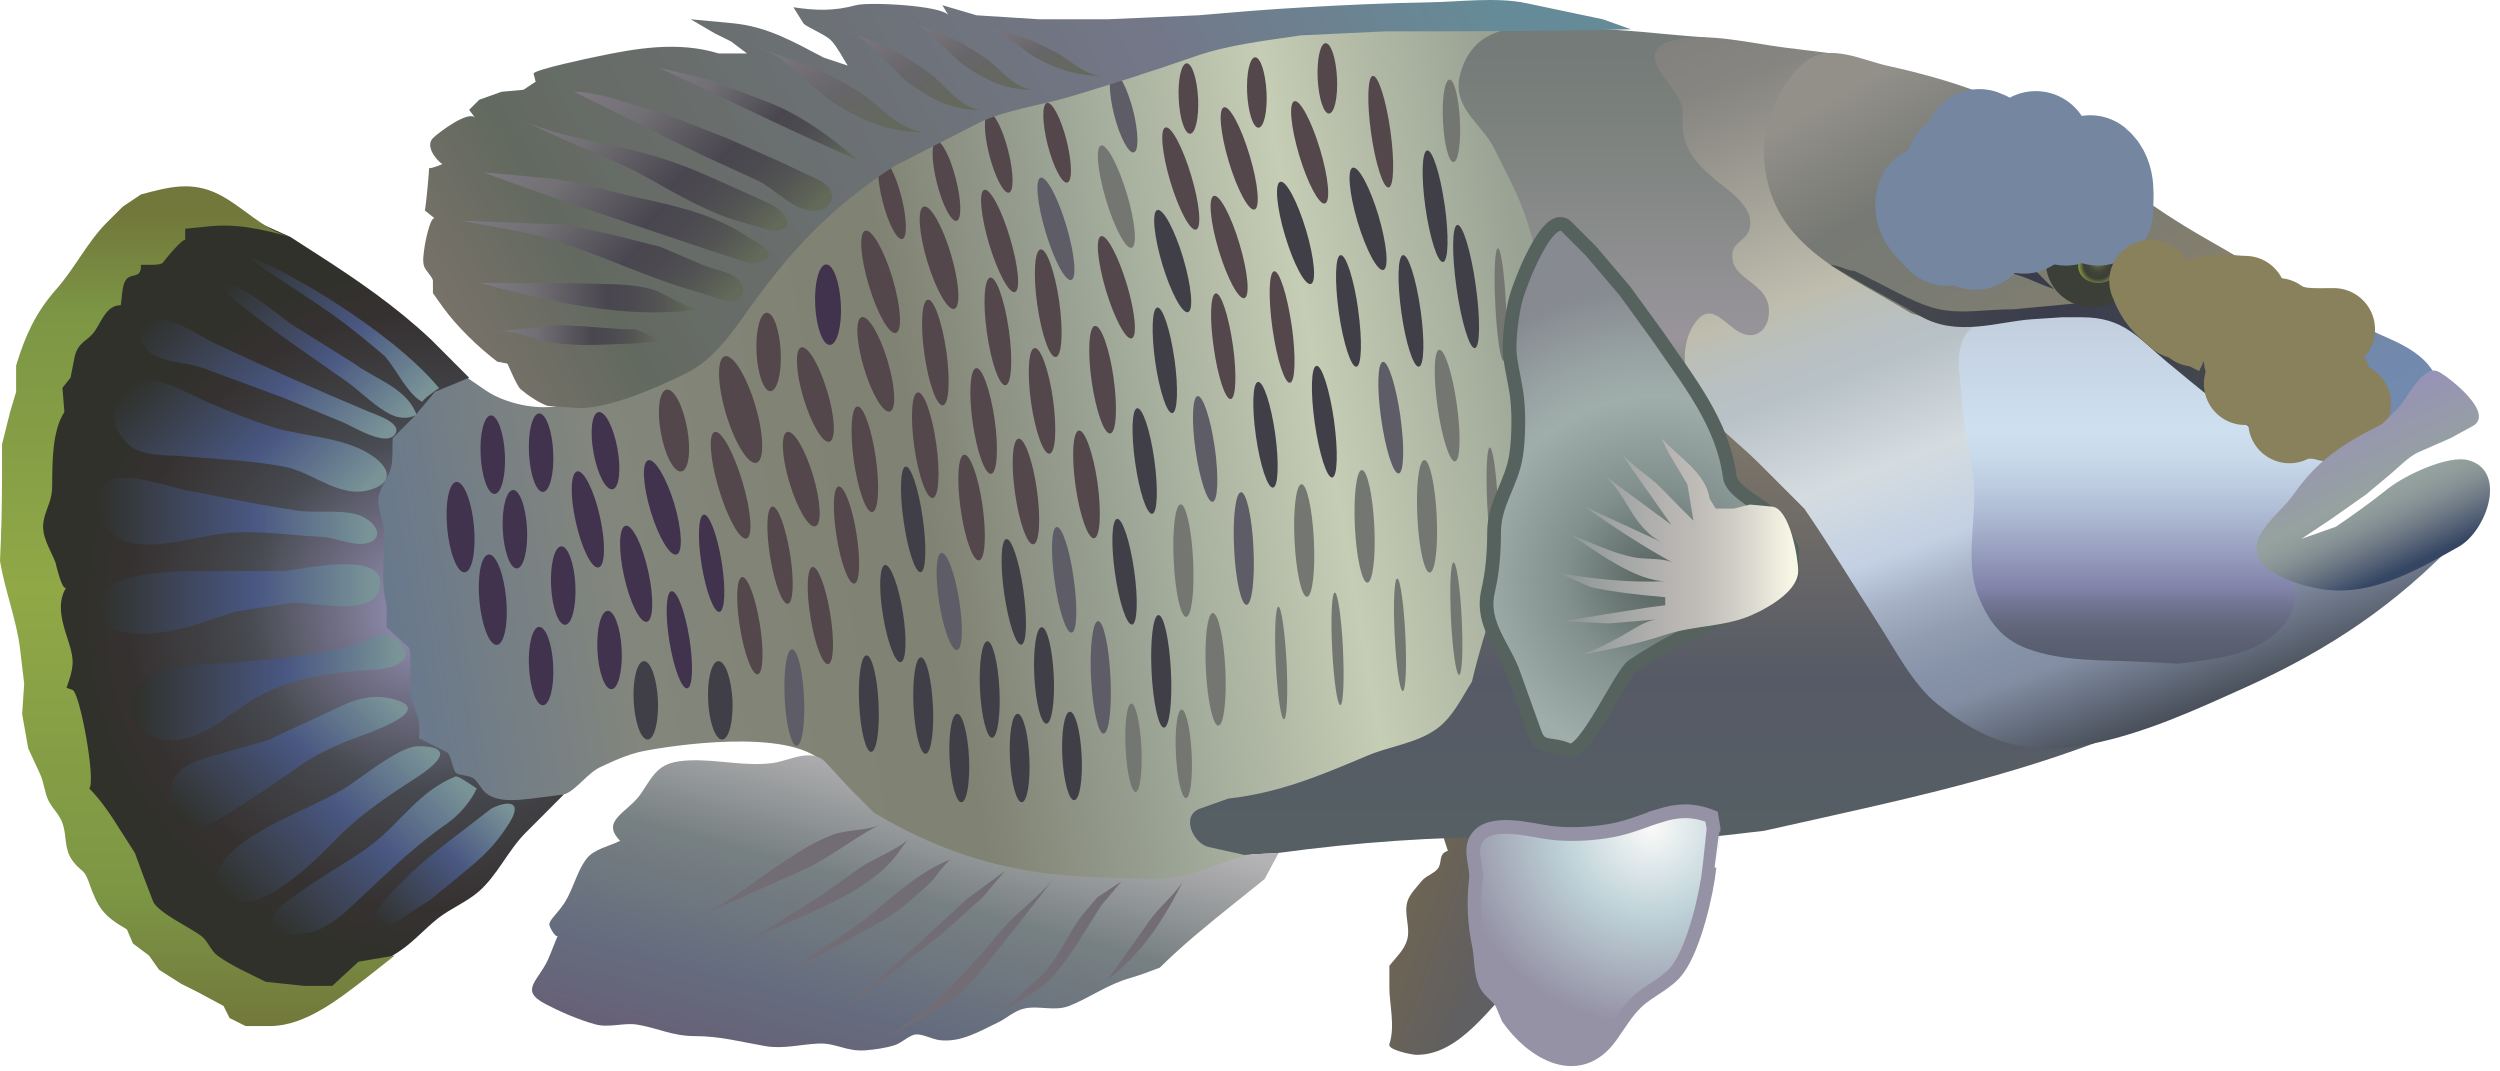
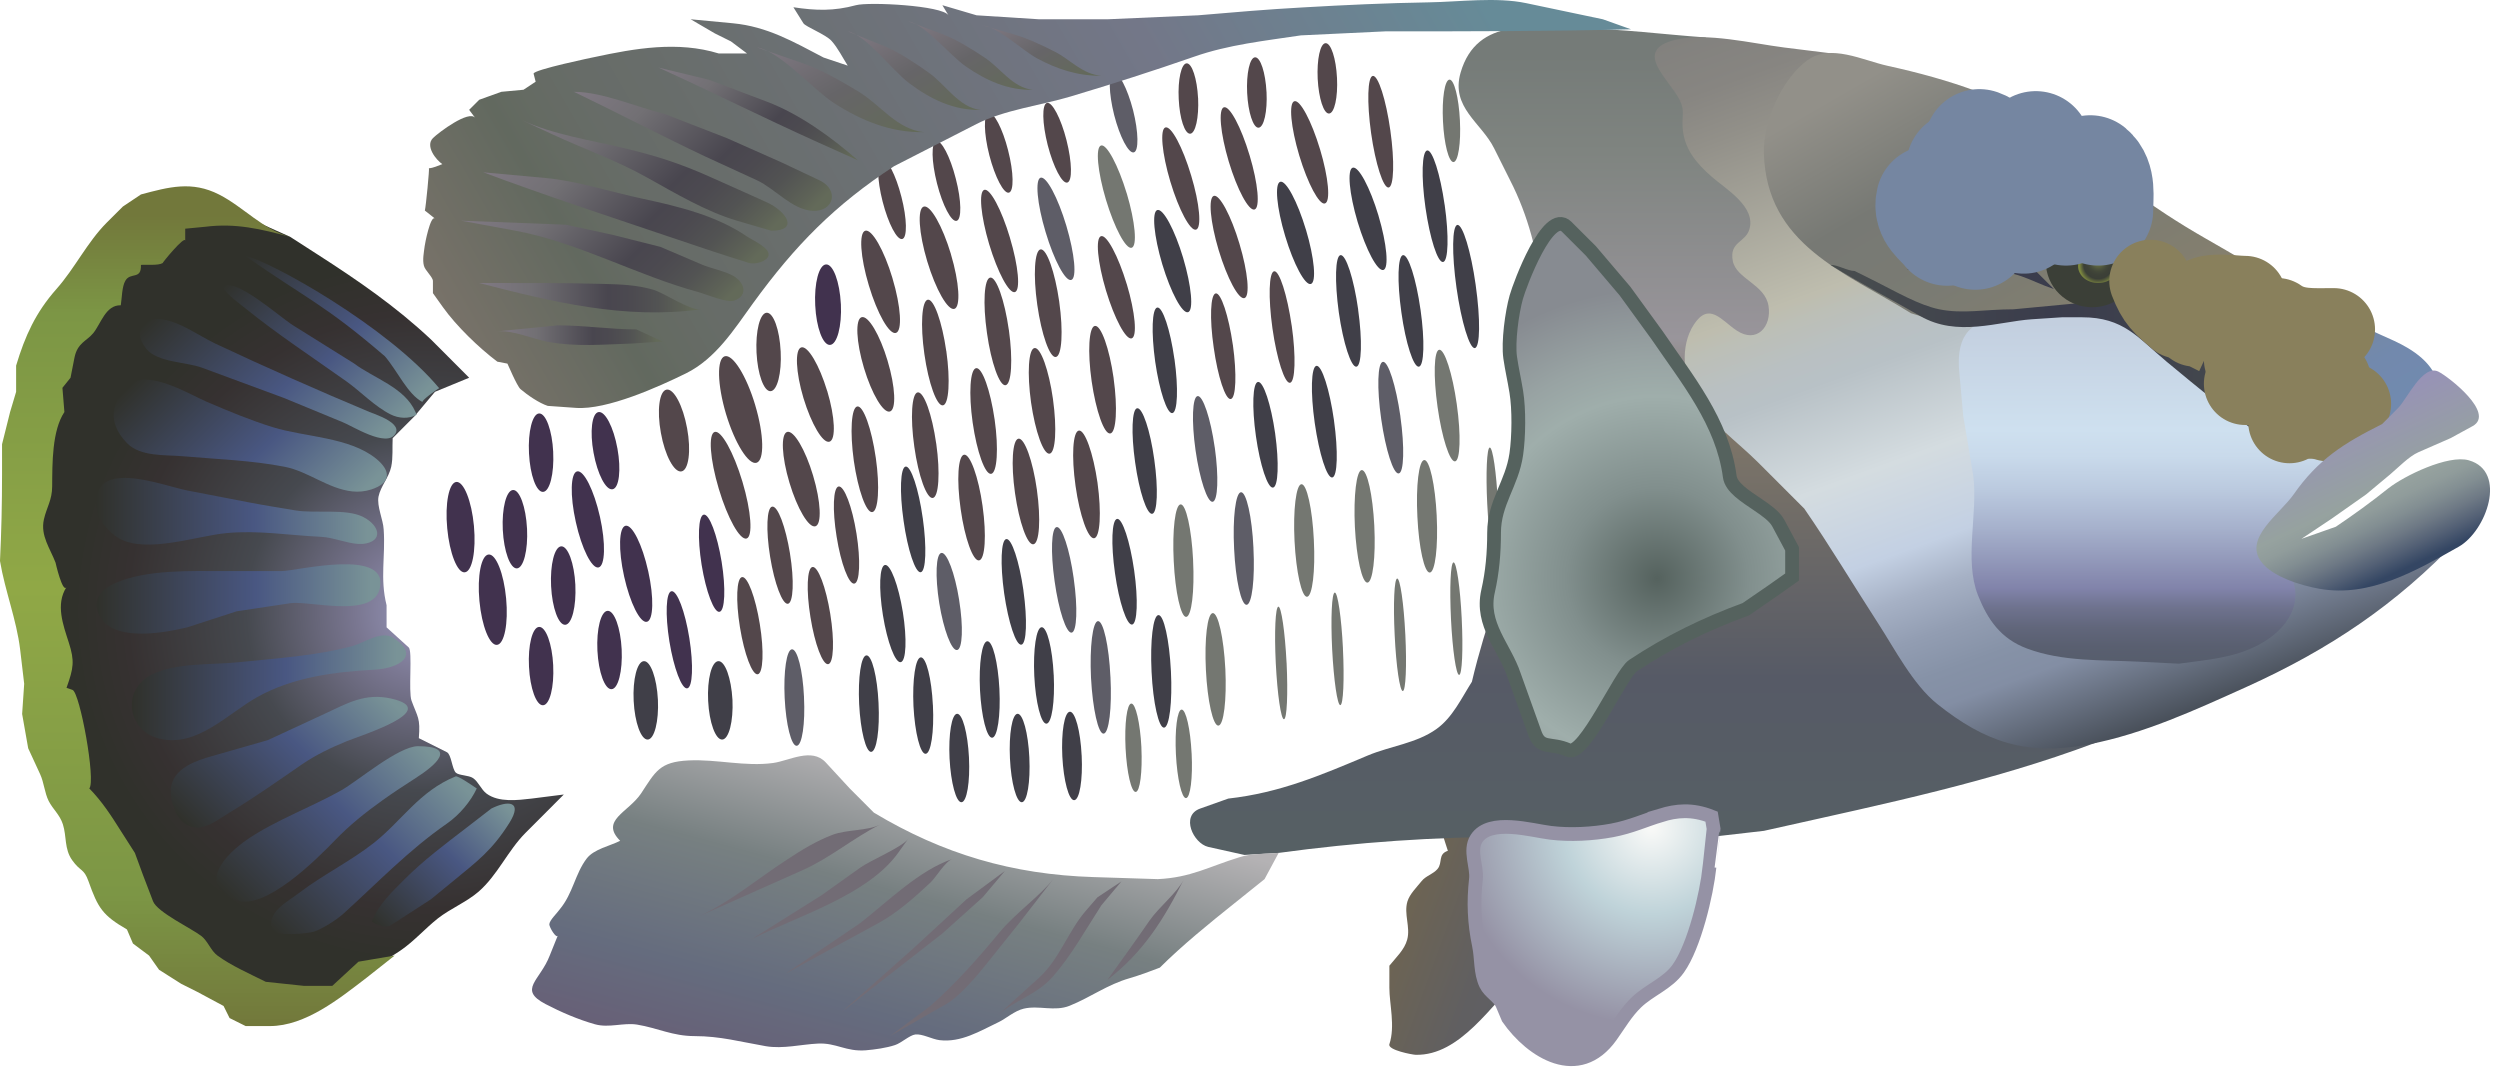
<svg xmlns="http://www.w3.org/2000/svg" xmlns:ns1="https://ian.umces.edu/media-library/" x="0px" y="0px" width="502" height="215" viewBox="0 0 502 215" xml:space="preserve">
  <title>Cheilinus spp. 1</title>
  <desc>
    <ns1:title>Cheilinus spp. 1</ns1:title>
    <ns1:descr>Illustration of Cheilinus spp.</ns1:descr>
    <ns1:scene>
      <ns1:contains>fish, humphead, wrasse, Maori, wrasse, Napoleon, wrasse, Napoleonfish, Chordata, Actinopterygii, Perciformes, Labridae, Cheilinus, undulatus, Indo-Pacific, marine</ns1:contains>
      <ns1:when>2008-12-22</ns1:when>
    </ns1:scene>
  </desc>
  <defs />
  <linearGradient id="ian_symbols_0f9ec43d076ed8548d67e9812d1e8c71" y2="77.996" gradientUnits="userSpaceOnUse" x2="326.2" y1="122.5" x1="73.808">
    <stop stop-color="#66778E" offset="0" />
    <stop stop-color="#83867C" offset=".197" />
    <stop stop-color="#818476" offset=".301" />
    <stop stop-color="#808273" offset=".444" />
    <stop stop-color="#9AA294" offset=".584" />
    <stop stop-color="#C5CDB5" offset=".764" />
    <stop stop-color="#B0B8A5" offset=".852" />
    <stop stop-color="#9AA294" offset=".938" />
  </linearGradient>
-   <path d="m163.74 151.85c-8.878-5.654-32.336-1.6-35.568-.8-3.238.81-7.211 2.797-7.272 2.827-2.807 1.093-5.242 4.944-7.684 5.656 0 0-8.069 2.416-8.096 2.429-7.38 2.21-13.79-5.644-18.674-9.583-1.249-1.016-4.021-2.341-4.791-3.765-2.422-4.426 1.154-14.809-1.997-18.182l-5.256-5.667c-1.066-1.167.034-7.846.007-9.476-.122-5.114-.944-10.164-1.14-15.271-.102-2.671 1.916-4.216 2.658-6.578.688-2.192.492-4.396.492-6.692 0-1.562 6.498-6.777 7.88-7.856 3.063-2.351 4.575-3.215 8.292-3.852.082-.007 4.635 3.154 5.04 3.42 3.583 2.439 9.972 3.954 14.377 3.042 0 0 13.736-2.827 13.749-2.827 3.366-1.69 6.908-3.194 10.187-5.04 4.932-2.759 8.028-7.499 11.523-11.854 8.75-10.926 17.413-22.827 30.063-29.517 7.63-4.024 15.301-7.964 23.032-11.826l15.355-3.64s14.107-4.423 14.154-4.443c18.714-5.879 37.855-8.082 57.419-8.082l10.923.398 6.868-.398 8.068.81c-8.353 1.855-20.165 3.896-15.375 15.507 2.698 6.584 8.143 12.249 11.731 18.452 2.227 3.812 2.409 12.42 3.124 17.17 1.066 7.151 1.64 14.394.789 21.602-1.727 14.492-5.438 26.628-9.957 40.473-2.551 7.782-3.778 17.321-8.696 24.148-5.978 8.278-16.334 7.752-23.242 13.868-11.631 10.261-22.102 17.75-37.2 21.838 0 0-16.981-.408-16.988-.408-17.993-.432-34.306-6.571-48.102-17.78-2.78-2.28-4.86-6.48-5.69-8.11z" fill="url(#ian_symbols_0f9ec43d076ed8548d67e9812d1e8c71)" />
  <path d="m202.43 30.208c1.133 4.422 1.201 8.214.155 8.48-1.025.25-2.786-3.107-3.926-7.509-1.127-4.422-1.188-8.22-.155-8.49 1.04-.259 2.81 3.094 3.93 7.519z" fill="#53474B" />
  <path d="m227.52 22.119c1.113 4.422 1.174 8.221.148 8.478-1.039.27-2.813-3.094-3.947-7.519-1.106-4.426-1.181-8.214-.142-8.471 1.02-.273 2.8 3.097 3.94 7.512z" fill="#5E5D67" />
  <path d="m181 39.502c1.14 4.412 1.208 8.23.176 8.49-1.059.27-2.813-3.107-3.947-7.522-1.127-4.422-1.195-8.21-.142-8.48 1.03-.261 2.79 3.096 3.91 7.512z" fill="#53474B" />
  <path d="m191.92 35.866c1.154 4.409 1.214 8.22.168 8.477-1.045.283-2.82-3.093-3.94-7.519-1.12-4.415-1.187-8.2-.148-8.47 1.03-.271 2.8 3.096 3.92 7.512z" fill="#53474B" />
  <linearGradient id="ian_symbols_3cf5911e9612a1d4359c5539688491bf" y2="192.82" gradientUnits="userSpaceOnUse" x2="324.26" y1="178.05" x1="283.68">
    <stop stop-color="#6D6453" offset="0" />
    <stop stop-color="#605F61" offset=".427" />
    <stop stop-color="#5D5E69" offset=".966" />
  </linearGradient>
  <path d="m292.72 163.18c-4.83.797-3.016 4.305-1.99 7.661-2.058.682-1.005 2.385-2.071 3.64-.843 1.022-2.395 1.41-3.191 2.436-1.012 1.262-2.401 2.598-2.86 4.102-.749 2.503.635 5.134-.04 7.638-.54 2.054-2.294 3.64-3.583 5.255v4.437c0 3.289 1.208 7.704 0 11.33-.391 1.174 4.669 2.115 5.29 2.125 8.945.196 15.152-10.112 21.002-15.462 10.167-9.325 20.401-17.697 27.485-29.51l2.435-4.062-6.888.819h-6.463c-7.604 0-16.772-2.445-24.254-1.228 0-.02-4.73.78-4.88.80z" fill="url(#ian_symbols_3cf5911e9612a1d4359c5539688491bf)" />
  <linearGradient id="ian_symbols_1674f1fdf9ed1734617f3ab7223b38a3" y2="5.387" gradientUnits="userSpaceOnUse" x2="333.58" y1="171.68" x1="333.58">
    <stop stop-color="#566064" offset="0" />
    <stop stop-color="#565A66" offset=".213" />
    <stop stop-color="#807768" offset=".528" />
    <stop stop-color="#99959B" offset=".624" />
    <stop stop-color="#7F8480" offset=".848" />
    <stop stop-color="#757B78" offset=".966" />
  </linearGradient>
  <path d="m342.47 7.516c-8.446-.604-16.859-1.706-25.346-1.834-8.852-.128-20.53-2.537-23.843 8.925-2.003 6.969 4.184 10.042 6.727 15.15 0 0 3.218 6.442 3.231 6.462 7.313 14.256 7.617 30.495 6.558 46.109-.485 7.337-1.019 14.319-3.501 21.312-3.954 11.199-8.002 21.677-10.74 33.257-2.099 3.299-3.859 7.155-7.104 9.482-3.994 2.87-9.311 3.444-13.77 5.31-9.506 4.004-17.717 7.509-28.045 8.666 0 0-5.513 1.963-5.647 2.007-3.994 1.424-1.363 6.979 1.6 7.691l7.293 1.622 6.867-.411c15.713-2.139 31.291-3.238 47.158-3.238 13.196 0 26.797.013 39.777.013l10.511-1.207s10.896-2.433 10.916-2.433c21.359-4.746 42.732-9.637 63.08-18.202-6.537-1.167-13.096-2.267-19.619-3.518-3.845-.756-8.284-.77-11.934-2.139-5.202-1.919-7.301-6.551-10.538-10.572-9.864-12.289-16.847-27.114-24.633-40.766-2.94-5.195-1.442-12.842-1.808-18.563-.317-4.942.257-14.211-1.814-18.634-4.25-9.054-7.597-17.524-10.363-27.083-.42-1.435-3.98-17.33-5.03-17.408z" fill="url(#ian_symbols_1674f1fdf9ed1734617f3ab7223b38a3)" />
  <linearGradient id="ian_symbols_54e7a19c8caa5584a96ea9d54454a453" y2="144.16" gradientUnits="userSpaceOnUse" x2="436.97" y1="-8.477" x1="381.41">
    <stop stop-color="#82817E" offset="0" />
    <stop stop-color="#878581" offset=".071" />
    <stop stop-color="#929089" offset=".135" />
    <stop stop-color="#BEBDAE" offset=".354" />
    <stop stop-color="#BCBFB7" offset=".38" />
    <stop stop-color="#B9C0C2" offset=".426" />
    <stop stop-color="#B8C1C6" offset=".461" />
    <stop stop-color="#D4DCE0" offset=".584" />
    <stop stop-color="#C3D0E3" offset=".691" />
    <stop stop-color="#A6B1C5" offset=".746" />
    <stop stop-color="#929DB2" offset=".799" />
    <stop stop-color="#8692A7" offset=".848" />
    <stop stop-color="#838EA4" offset=".888" />
    <stop stop-color="#484F59" offset="1" />
  </linearGradient>
  <path d="m493.69 108.19c-12.549 13.229-26.008 22.243-42.651 29.766-10.167 4.584-20.522 9.374-31.54 11.499-12.454 2.405-20.88-.397-30.514-8.103-4.858-3.886-8.555-11.101-11.901-16.249-4.952-7.654-9.614-15.476-14.788-22.975 0 0-9.311-9.29-9.311-9.313-4.183-4.163-9.128-7.566-12.359-12.633-2.692-4.244-3.326-10.687-.492-15.021 3.063-4.672 5.559-.793 8.588 1.208 4.021 2.685 7.063-.766 6.396-4.932-.675-4.338-6.47-5.417-7.172-9.034-.735-3.873 2.483-3.667 3.307-6.291 1.45-4.564-4.689-8.133-7.496-10.585-3.137-2.739-5.653-5.684-5.889-10.001-.129-2.472.444-3.346-.567-5.394-2.099-4.273-9.621-9.961-.944-12.129 6.254-1.555 15.463.721 21.886 1.531 0 0 9.62 1.198 9.701 1.208 5.646.712 11.834 3.4 17.359 4.881 10.888 2.944 19.152 7.377 28.334 13.726l6.478 5.252 10.112 6.875 8.886 6.473 8.48 3.636 8.507 5.246 12.11 7.283 6.881 2.827 3.637 1.629s5.229 3.626 5.255 3.646c3.313 2.291-13.155 13.554-14.949 14.947-2.841 2.233-5.289 5.471-7.799 8.082-2.402 2.523-5.837 4.77-4.595 8.656.843 2.651 4.932 6.062 7.212 7.529 3.771 2.439 7.637 2.655 11.921 1.74 5.99-1.3 11.96-3.37 17.9-4.99z" fill="url(#ian_symbols_54e7a19c8caa5584a96ea9d54454a453)" />
  <linearGradient id="ian_symbols_7bf1fc7174bc571469709acb49521fa6" y2="104.86" gradientUnits="userSpaceOnUse" x2="449.63" y1="-2.284" x1="387.77">
    <stop stop-color="#929089" offset=".073" />
    <stop stop-color="#777974" offset=".264" />
    <stop stop-color="#7A7B73" offset=".425" />
    <stop stop-color="#847F6E" offset=".612" />
    <stop stop-color="#88816C" offset=".663" />
    <stop stop-color="#83837C" offset=".695" />
    <stop stop-color="#7D858E" offset=".737" />
    <stop stop-color="#78869C" offset=".782" />
    <stop stop-color="#7488A6" offset=".831" />
    <stop stop-color="#7289AD" offset=".887" />
    <stop stop-color="#718AAF" offset=".966" />
  </linearGradient>
  <path d="m488.54 74.557c-2.422-3.97-7.354-5.923-10.214-7.206-12.286-5.451-23.991-12.96-35.71-19.619-5.296-3.022-10.268-6.345-15.227-9.88-4.763-3.404-8.703-7.772-13.621-11.041-10.572-7.046-22.419-10.889-34.751-13.598-5-1.11-11.436-4.466-16.057-1.133-5.223 3.765-8.979 12.488-8.777 18.711.566 18.388 16.157 23.771 29.529 32.1l5.27 1.632c9.282 2.871 19.53-1.771 29.097-.813l4.048.401 3.644 1.218c6.767 2.253 13.676 11.267 19.396 15.767l4.452 3.238s3.542 2.753 3.644 2.813c3.487 2.746 7.711 5.303 12.19 5.893 7.408 1.015 13.183-6.204 18.128-10.724 0 0 3.502-4.652 3.637-4.854.93-1.266 1.73-2.254 1.32-2.905z" fill="url(#ian_symbols_7bf1fc7174bc571469709acb49521fa6)" />
  <linearGradient id="ian_symbols_a5f4669671a35f54b5e6fc73b56dc8aa" y2="62.424" gradientUnits="userSpaceOnUse" x2="430.37" y1="133.27" x1="430.37">
    <stop stop-color="#565D6C" offset="0" />
    <stop stop-color="#595F70" offset=".048" />
    <stop stop-color="#61667B" offset=".103" />
    <stop stop-color="#6F738F" offset=".161" />
    <stop stop-color="#8183AA" offset=".213" />
    <stop stop-color="#8D92B5" offset=".269" />
    <stop stop-color="#A6B1CC" offset=".385" />
    <stop stop-color="#BBCADF" offset=".494" />
    <stop stop-color="#C9DAEB" offset=".59" />
    <stop stop-color="#CEE0EF" offset=".663" />
    <stop stop-color="#C3CFDF" offset=".966" />
  </linearGradient>
  <path d="m459.95 115.54c2.658 5.168-.297 10.697-6.396 13.938-5.039 2.678-10.523 3.025-16.063 3.792 0 0-8.048-.408-8.082-.408-7.462-.371-15.273.027-22.385-2.638-5.234-1.954-7.879-5.728-9.856-10.724-2.786-7.111-.006-16.229-.918-23.835l-2.03-12.141s-.789-8.838-.803-8.892c-.863-9.546 4.574-10.957 12.13-11.331 0 0 9.695-.799 9.716-.799 8.777-.732 14.039 3.69 20.219 8.892 6.254 5.009 13.021 9.627 18.992 14.957l6.071 2.85 4.438 1.606 2.43 2.415-5.263 8.092-4.452 6.069s-1.201 4.044-1.188 4.044c1.58 1.33 2.73 2.71 3.44 4.12z" fill="url(#ian_symbols_a5f4669671a35f54b5e6fc73b56dc8aa)" />
  <linearGradient id="ian_symbols_997df4f9035c68d491c65a90f24d52b0" y2="71.29" gradientUnits="userSpaceOnUse" x2="462.57" y1="71.29" x1="367.55">
    <stop stop-color="#494E4E" offset="0" />
    <stop stop-color="#3A3C4C" offset=".466" />
    <stop stop-color="#3E414D" offset=".655" />
    <stop stop-color="#484D4E" offset=".951" />
    <stop stop-color="#494E4E" offset=".966" />
  </linearGradient>
  <path d="m462.57 89.989c-1.193-.732-6.092-5.242-7.354-6.949-1.842-2.523-4.142-4.642-6.456-6.743-4.149-3.789-8.332-7.553-12.468-11.365l-6.065-4.456-.816-7.887-12.144 8.295-12.933 1.221c-5.775 0-10.167.981-14.95 0-4.055-.843-8.527-3.461-12.934-5.677l-4.047-2.017c-1.424 0-3.447-1.272-4.852-1.218 7.267 4.456 12.022 6.787 18.041 10.271 7.421 4.288 15.61 1.113 22.377.647l6.065-.401h4.048c8.346 0 11.22 4.095 16.981 8.916 6.233 5.168 13.169 10.909 19.808 15.355-.01.001 7.67 1.998 7.69 2.008z" fill="url(#ian_symbols_997df4f9035c68d491c65a90f24d52b0)" />
  <path d="m412.42 58.048c-4.682-1.552-8.278-4.24-13.338-3.225-4.398.874-8.5.604-12.939.411l-3.226-1.221s12.644-.398 12.927-.408c3.583-.122 9.021-3.11 12.528.408 0 .001 4.05 4.049 4.05 4.035z" fill="#3A3C4C" />
  <linearGradient id="ian_symbols_51847774f5e03f34c12cf7916f4648a7" y2="153.43" gradientUnits="userSpaceOnUse" x2="190.21" y1="219.86" x1="172.41">
    <stop stop-color="#676077" offset="0" />
    <stop stop-color="#656C7E" offset=".242" />
    <stop stop-color="#778081" offset=".601" />
    <stop stop-color="#B4B2B4" offset=".966" />
  </linearGradient>
  <path d="m250.7 171.7c-.627.107-1.241.242-1.835.435-6.105 1.876-9.755 4.088-16.38 4.393 0 0-12.926-.412-12.939-.412-16.232-.509-30.184-4.604-44.068-12.937l-4.844-4.854s-4.554-4.922-4.831-5.235c-2.82-3.033-7.299-.334-10.572.118-5.653.766-11.28-.79-16.947-.517-5.862.29-6.645 2.21-9.553 6.625-2.564 3.839-8.306 5.404-4.203 9.517-2.044 1.035-5.249 1.659-6.706 3.538-2.361 3.087-2.753 7.014-5.425 10.221-.472.698-2.05 2.177-2.098 2.999-.02.58 1.417 2.988 1.707 2.257 0 0-1.605 4.001-1.62 4.021-1.937 5.063-6.45 6.814-.85 9.745 3.076 1.609 6.591 3.121 9.937 4.062 2.82.786 5.715-.371 8.44.062 4.196.691 7.125 2.311 11.57 2.311 5.114 0 9.297 1.163 14.31 2.03 3.447.58 7.071-.367 10.443-.529 3.69-.186 5.607 1.659 9.614 1.35 1.822-.155 4.109-.466 5.863-1.05 1.254-.401 2.935-1.983 4.068-2.125 1.383-.176 3.353.938 4.851 1.134 4.345.536 8.136-1.832 11.928-3.637 1.39-.657 3.144-2.243 4.986-2.679 3.049-.731 6.2.638 9.236-.59 4.25-1.717 7.556-4.243 12.022-5.525 2.037-.604 4.068-1.339 6.085-2.125 4.479-4.47 10.004-8.949 14.97-12.916l6.059-4.857 2.833-5.266c-1.98.14-4.09.12-6.06.45z" fill="url(#ian_symbols_51847774f5e03f34c12cf7916f4648a7)" />
  <linearGradient id="ian_symbols_fbcce264248b1fd4256e7f939cd39a34" y2="-38.882" gradientUnits="userSpaceOnUse" x2="301.66" y1="78.538" x1="98.286">
    <stop stop-color="#787269" offset="0" />
    <stop stop-color="#62695F" offset=".124" />
    <stop stop-color="#656B63" offset=".155" />
    <stop stop-color="#676C68" offset=".204" />
    <stop stop-color="#686D6A" offset=".253" />
    <stop stop-color="#737788" offset=".635" />
    <stop stop-color="#668B98" offset=".904" />
  </linearGradient>
  <path d="m327.51 5.887l-5.66-2.017s-15.247-3.208-15.376-3.235c-6.011-1.268-13.432-.262-19.551-.165-8.434.138-16.866.53-25.279 1.016-7.017.385-14.046.981-21.063 1.585l-18.2.799h-13.743l-12.542-.799-6.868-2.028 1.221 2.028c-1.221-1.974-16.01-2.729-18.573-2.028-4.466 1.208-8.069 1.09-12.563.412 0 0 1.978 3.167 2.011 3.221.432.685 4.52 2.257 5.653 3.542 1.282 1.437 2.207 3.323 3.245 4.962l-4.843-1.626c-6.099-3.194-11.328-6.22-18.188-6.878l-8.508-.806 4.857 2.837 3.231 1.605 3.239 2.428h-5.674c-8.245-2.537-16.813-1.032-25.03.736.081-.023-12.346 2.546-12.157 3.326l.411 1.605-2.442 1.616-4.439.412-4.445 1.596-2.031 2.027 1.222 1.623c-1.242-1.663-7.34 2.915-8.474 4.035-1.625 1.609.607 4.381 1.863 5.245-.803.3-1.815.775-2.686.83.135-.014-.6 7.64-.816 8.49 0 0 1.795 1.427 2.01 1.599-.884-.702-2.01 5.104-2.05 5.556-.148 1.208-.473 2.746-.148 3.933.236.944 1.808 2.284 1.808 3.06v2.439s1.99 2.763 2.018 2.83c2.685 3.765 7.191 8.123 10.916 10.929 0 0 1.996.368 2.023.388.027 0 1.902 4.49 2.631 5.127 1.437 1.221 3.724 2.793 5.464 3.363 0 0 5.647.401 5.661.401 6.227.452 16.63-4.24 22.088-6.925 6.025-2.982 9.674-8.841 13.486-14.097 8.527-11.729 16.421-19.703 28.302-27.502 0 0 16.529-8.45 16.576-8.483 5.498-2.814 12.994-3.755 18.903-5.526 8.305-2.489 16.542-5.113 24.746-7.974 6.929-2.435 14.235-3.201 21.468-4.293l16.98-.807c16.43 0 32.85 0 49.31-.412z" fill="url(#ian_symbols_fbcce264248b1fd4256e7f939cd39a34)" />
  <radialGradient id="ian_symbols_02aa06410afcda14856ea8476ddfc83f" gradientUnits="userSpaceOnUse" cy="122.75" cx="85.315" r="78.897">
    <stop stop-color="#9190B1" offset=".045" />
    <stop stop-color="#797690" offset=".18" />
    <stop stop-color="#46494F" offset=".455" />
    <stop stop-color="#363131" offset=".758" />
    <stop stop-color="#30312B" offset=".893" />
  </radialGradient>
  <path d="m94.201 75.852l-6.868 2.827-4.047 4.847-4.439 4.456c-.095 1.832.095 3.96-.29 5.738-.473 2.192-2.112 3.879-2.55 5.991-.365 1.957.938 4.642 1.038 6.635.378 5.427-.776 9.745.581 15.193v4.436s4.338 3.95 4.446 4.034c.803.726-.107 8.882.567 10.693 1.248 3.4 1.788 3.424 1.464 7.522 1.875.941 3.758 1.879 5.634 2.82.896.442 1.032 3.354 1.787 4.099.607.594 2.604.496 3.475 1.104 1.1.771 1.585 2.273 2.725 3.127 2.456 1.791 6.228 1.302 9.021.981l6.47-.82s-7.664 7.657-7.677 7.691c-3.563 3.563-5.613 8.49-9.445 11.826-2.381 2.062-5.62 3.377-8.157 5.354-2.577 2.041-4.844 4.642-7.536 6.467-4.608 3.168-10.126 5.188-14.903 8.295 0 0-14.087-.819-14.134-.819-2.186-.118-7.961-5.658-9.951-6.973-4.399-2.945-9.162-5.847-12.576-9.988-5.37-6.511-7.853-15.571-12.663-22.665 0 0-1.605-13.25-1.612-13.345-.25-2.007-2.462-3.788-2.833-5.903-.432-2.523.762-4.847.728-7.371-.067-3.677-2.523-7.296-2.665-10.973-.088-2.894.505-3.926-.331-6.807-1.754-6.173-3.63-8.301-1.376-14.636l.412-14.954 2.422-2.827v-5.664c0-3.086 2.604-6.399 3.643-9.303l11.719-14.947c3.198-2.699 5.896-6.733 9.911-8.295 8.46-3.282 14.336.516 22.041 3.838 0 0 5.627 3.63 5.654 3.637 8.068 5.191 15.638 10.403 22.648 16.988l7.675 7.685z" fill="url(#ian_symbols_02aa06410afcda14856ea8476ddfc83f)" />
  <radialGradient id="ian_symbols_9bc1cfe07d2527f4bd441591d08a8c7a" gradientUnits="userSpaceOnUse" cy="166.01" cx="331.56" r="41.107">
    <stop stop-color="#FAFAF8" offset="0" />
    <stop stop-color="#BFD3D9" offset=".427" />
    <stop stop-color="#9592A5" offset=".966" />
  </radialGradient>
  <path stroke="#9592A5" stroke-width="2.762" d="m333.49 163.71c3.117-.941 6.241-1.306 10.194.267l.405 2.441s-.811 7.661-.823 7.671c-.573 5.485-3.029 15.841-6.261 20.392-2.125 3.025-5.822 4.287-8.434 6.813-2.018 1.94-3.501 4.497-5.106 6.754-6.483 9.084-15.901 3.184-20.631-3.626 0 0-1.174-2.786-1.201-2.841-.607-1.4-2.543-2.395-3.266-3.913-1.153-2.395-.85-5.245-1.39-7.813-.951-4.558-1.126-8.72-.607-13.317.284-2.493-1.423-5.762.108-8.146 2.672-4.146 11.058-1.629 14.855-1.167 3.968.489 8.434.239 12.36-.482 3.8-.71 6.8-2.13 9.81-3.02z" fill="url(#ian_symbols_9bc1cfe07d2527f4bd441591d08a8c7a)" />
  <path d="m175.86 91.909c.836 5.853.519 10.757-.708 10.919-1.208.186-2.86-4.432-3.704-10.282-.816-5.879-.5-10.767.708-10.933 1.2-.170 2.86 4.448 3.7 10.294z" fill="#53474B" />
  <path d="m188 89.082c.823 5.846.513 10.737-.702 10.912-1.221.169-2.887-4.436-3.704-10.288-.843-5.866-.52-10.757.688-10.919 1.23-.169 2.88 4.422 3.71 10.295z" fill="#53474B" />
  <path d="m208.21 98.372c.823 5.859.513 10.757-.708 10.919-1.208.196-2.854-4.422-3.69-10.289-.836-5.859-.513-10.74.702-10.922 1.21-.164 2.88 4.447 3.7 10.293z" fill="#53474B" />
  <path d="m197.3 101.61c.823 5.846.513 10.744-.708 10.919-1.208.182-2.874-4.436-3.69-10.295-.843-5.859-.533-10.737.688-10.933 1.21-.164 2.89 4.454 3.71 10.303z" fill="#53474B" />
  <path d="m190.02 70.479c.83 5.859.526 10.737-.682 10.919-1.228.175-2.894-4.442-3.724-10.302-.836-5.839-.52-10.741.695-10.919 1.21-.176 2.86 4.442 3.7 10.302z" fill="#53474B" />
  <path d="m205.5 118.57c.823 5.859.647 10.747-.418 10.885-1.079.155-2.611-4.49-3.447-10.322-.823-5.873-.634-10.75.432-10.892 1.08-.15 2.6 4.47 3.44 10.32z" fill="#403F48" />
  <path d="m215.6 116.15c.843 5.869.654 10.724-.418 10.885-1.066.155-2.604-4.476-3.42-10.346-.836-5.835-.647-10.717.412-10.855 1.07-.17 2.61 4.45 3.43 10.31z" fill="#5E5D67" />
  <path d="m227.74 114.54c.836 5.846.641 10.724-.418 10.875-1.066.138-2.611-4.479-3.434-10.326-.836-5.859-.654-10.75.432-10.899 1.05-.14 2.58 4.49 3.42 10.35z" fill="#403F48" />
  <path d="m231.78 92.29c.83 5.859.634 10.734-.425 10.886-1.059.148-2.604-4.47-3.42-10.336-.836-5.859-.641-10.73.405-10.865 1.08-.160 2.63 4.458 3.44 10.311z" fill="#403F48" />
  <path d="m243.93 89.861c.823 5.866.635 10.737-.432 10.899-1.059.148-2.591-4.49-3.434-10.349-.83-5.859-.641-10.727.418-10.878 1.05-.149 2.61 4.468 3.44 10.328z" fill="#5E5D67" />
  <path d="m256.05 87.034c.816 5.859.634 10.734-.432 10.875-1.06.162-2.598-4.466-3.428-10.326-.836-5.859-.654-10.737.412-10.892 1.08-.148 2.61 4.491 3.45 10.343z" fill="#403F48" />
  <path d="m247.56 69.237c.816 5.873.635 10.737-.432 10.893-1.06.148-2.591-4.47-3.414-10.343-.856-5.846-.661-10.724.419-10.875 1.04-.139 2.58 4.479 3.42 10.325z" fill="#53474B" />
  <path d="m259.38 65.398c.877 6.18.708 11.32-.352 11.469-1.059.152-2.638-4.726-3.521-10.929-.863-6.187-.715-11.307.345-11.469 1.04-.156 2.62 4.726 3.52 10.929z" fill="#53474B" />
  <path d="m267.86 84.4c.87 6.183.722 11.327-.345 11.482-1.072.138-2.624-4.746-3.515-10.943-.884-6.173-.722-11.321.344-11.482 1.07-.142 2.64 4.759 3.52 10.943z" fill="#403F48" />
  <path d="m272.71 62.16c.877 6.197.715 11.317-.345 11.473-1.059.148-2.651-4.726-3.535-10.933-.85-6.183-.715-11.311.345-11.473 1.09-.148 2.67 4.726 3.55 10.933z" fill="#403F48" />
  <path d="m281.19 83.58c.877 6.193.735 11.341-.331 11.489-1.065.165-2.631-4.756-3.515-10.929-.884-6.193-.735-11.328.344-11.483 1.06-.148 2.62 4.753 3.51 10.923z" fill="#5E5D67" />
  <path d="m292.52 81.161c.877 6.197.708 11.344-.345 11.483-1.059.142-2.645-4.75-3.515-10.933-.87-6.18-.729-11.328.331-11.483 1.07-.148 2.66 4.753 3.53 10.933z" fill="#747771" />
  <path d="m290.09 41.127c.884 6.193.742 11.331-.324 11.483-1.086.142-2.645-4.74-3.535-10.933-.884-6.193-.708-11.327.351-11.469 1.05-.161 2.62 4.75 3.5 10.919z" fill="#403F48" />
  <path d="m279.18 26.174c.877 6.173.722 11.321-.344 11.482-1.06.148-2.651-4.759-3.522-10.946-.863-6.169-.708-11.317.345-11.469 1.07-.141 2.65 4.736 3.52 10.933z" fill="#53474B" />
  <path d="m288.49 103.59c.311 6.224-.31 11.327-1.39 11.381-1.072.067-2.192-4.952-2.489-11.199-.323-6.224.297-11.337 1.383-11.398 1.07-.055 2.19 4.964 2.5 11.218z" fill="#747771" />
  <path d="m275.96 105.6c.316 6.244-.317 11.337-1.384 11.392-1.065.054-2.199-4.959-2.516-11.189-.297-6.247.316-11.361 1.383-11.415 1.1-.034 2.2 4.982 2.52 11.215z" fill="#747771" />
  <path d="m263.82 108.43c.324 6.237-.297 11.351-1.376 11.405-1.072.034-2.186-4.976-2.503-11.209-.311-6.241.317-11.344 1.39-11.398 1.07-.054 2.19 4.958 2.49 11.198z" fill="#747771" />
  <path d="m251.69 110.04c.324 6.247-.297 11.354-1.376 11.408-1.073.054-2.206-4.952-2.503-11.213-.324-6.237.297-11.331 1.383-11.398 1.07-.062 2.21 4.958 2.5 11.198z" fill="#5E5D67" />
  <path d="m239.57 112.48c.317 6.237-.304 11.337-1.39 11.392-1.059.054-2.199-4.962-2.496-11.209-.317-6.237.297-11.331 1.383-11.385 1.08-.06 2.2 4.96 2.51 11.2z" fill="#747771" />
  <path d="m246.05 134.31c.297 6.233-.324 11.34-1.403 11.395-1.066.054-2.199-4.966-2.503-11.203-.311-6.247.304-11.341 1.383-11.395 1.08-.04 2.2 4.96 2.52 11.21z" fill="#747771" />
  <path d="m235.12 134.71c.317 6.244-.304 11.351-1.383 11.402-1.066.054-2.2-4.966-2.503-11.2-.311-6.237.303-11.364 1.383-11.405 1.07-.05 2.19 4.98 2.5 11.21z" fill="#403F48" />
  <path d="m222.98 135.92c.324 6.237-.297 11.344-1.383 11.398-1.066.054-2.186-4.956-2.523-11.203-.296-6.237.337-11.351 1.41-11.395 1.07-.04 2.2 4.97 2.49 11.2z" fill="#5E5D67" />
  <path d="m211.59 135.53c.263 5.34-.392 9.732-1.464 9.786-1.08.041-2.173-4.253-2.442-9.583-.256-5.363.405-9.742 1.478-9.789 1.07-.06 2.16 4.21 2.42 9.58z" fill="#403F48" />
  <path d="m200.68 138.35c.27 5.354-.391 9.735-1.457 9.786-1.08.054-2.159-4.24-2.442-9.59-.256-5.343.391-9.725 1.471-9.786 1.08-.05 2.15 4.25 2.43 9.59z" fill="#403F48" />
  <path d="m194.57 152.1c.243 4.921-.425 8.926-1.498 8.989-1.086.058-2.139-3.896-2.402-8.794-.236-4.908.432-8.912 1.511-8.966 1.08-.06 2.14 3.86 2.39 8.77z" fill="#403F48" />
  <path d="m206.69 152.1c.243 4.921-.432 8.926-1.498 8.989-1.079.058-2.166-3.896-2.395-8.794-.236-4.908.439-8.912 1.525-8.966 1.07-.06 2.14 3.86 2.37 8.77z" fill="#403F48" />
  <path d="m217.2 151.69c.243 4.922-.418 8.933-1.504 8.986-1.066.054-2.132-3.879-2.381-8.78-.236-4.912.425-8.926 1.518-8.98 1.06-.06 2.13 3.88 2.36 8.77z" fill="#403F48" />
  <path d="m240.58 19.697c.182 3.9-.52 7.101-1.599 7.155-1.086.043-2.112-3.053-2.294-6.969-.202-3.907.526-7.114 1.585-7.165 1.07-.053 2.1 3.066 2.3 6.979z" fill="#53474B" />
  <path d="m254.32 18.47c.196 3.917-.52 7.121-1.612 7.175-1.065.043-2.085-3.077-2.28-6.969-.188-3.907.526-7.114 1.586-7.168 1.08-.054 2.1 3.075 2.3 6.962z" fill="#53474B" />
  <path d="m268.47 15.643c.196 3.893-.513 7.107-1.599 7.155-1.066.06-2.078-3.053-2.28-6.973-.183-3.893.499-7.101 1.578-7.155 1.09-.054 2.11 3.08 2.3 6.973z" fill="#53474B" />
  <path d="m293.15 24.167c.236 4.578-.351 8.308-1.281 8.376-.945.041-1.903-3.63-2.119-8.193-.235-4.574.352-8.319 1.31-8.363.92-.054 1.87 3.622 2.09 8.18z" fill="#747771" />
  <path d="m214.16 28.181c1.12 4.423 1.194 8.214.148 8.481-1.025.26-2.78-3.087-3.927-7.522-1.12-4.402-1.187-8.208-.148-8.471 1.04-.270 2.81 3.097 3.93 7.512z" fill="#53474B" />
  <path d="m229.19 150.08c.229 4.888-.276 8.901-1.14 8.942-.884.054-1.788-3.883-2.038-8.794-.236-4.908.277-8.926 1.154-8.953.86-.05 1.78 3.88 2.03 8.8z" fill="#747771" />
  <path d="m239.28 151.28c.25 4.911-.256 8.933-1.133 8.979-.857.04-1.774-3.906-2.024-8.808-.243-4.911.27-8.926 1.14-8.966s1.77 3.91 2.01 8.8z" fill="#747771" />
  <path d="m187.33 141.59c.27 5.354-.391 9.722-1.464 9.775-1.073.064-2.166-4.24-2.442-9.583-.243-5.34.405-9.718 1.478-9.786 1.07-.05 2.16 4.26 2.42 9.6z" fill="#403F48" />
  <path d="m176.41 141.18c.271 5.364-.384 9.725-1.477 9.799-1.06.054-2.146-4.25-2.415-9.604-.257-5.35.384-9.722 1.464-9.776 1.08-.07 2.18 4.24 2.43 9.58z" fill="#403F48" />
  <path d="m161.44 139.97c.277 5.354-.384 9.731-1.464 9.786-1.072.067-2.159-4.237-2.416-9.604-.256-5.336.392-9.718 1.464-9.772 1.1-.06 2.17 4.23 2.42 9.58z" fill="#5E5D67" />
  <path d="m147.08 140.51c.196 4.335-.715 7.921-2.051 7.995-1.343.063-2.617-3.411-2.833-7.772-.216-4.338.702-7.92 2.051-7.974 1.34-.06 2.59 3.4 2.83 7.75z" fill="#403F48" />
  <path d="m132.11 140.51c.203 4.335-.708 7.921-2.037 7.995-1.35.063-2.618-3.411-2.833-7.772-.216-4.338.708-7.92 2.058-7.974 1.33-.06 2.59 3.4 2.81 7.75z" fill="#403F48" />
  <path d="m124.83 130.39c.209 4.362-.695 7.944-2.03 7.998-1.35.074-2.618-3.39-2.84-7.749-.209-4.338.701-7.92 2.05-7.984 1.34-.07 2.6 3.4 2.82 7.73z" fill="#41324E" />
  <path d="m115.53 117.46c.203 4.348-.695 7.931-2.037 7.998-1.342.061-2.618-3.4-2.833-7.758-.216-4.348.694-7.934 2.044-7.998 1.34-.05 2.61 3.4 2.83 7.76z" fill="#41324E" />
  <path d="m111.08 133.62c.216 4.358-.695 7.931-2.038 7.995-1.349.067-2.611-3.397-2.82-7.735-.229-4.352.695-7.931 2.023-7.995 1.36-.07 2.63 3.41 2.84 7.74z" fill="#41324E" />
  <path d="m105.83 106.14c.215 4.348-.709 7.931-2.038 7.995-1.342.064-2.618-3.417-2.833-7.758-.209-4.348.715-7.92 2.057-7.984 1.32-.078 2.59 3.414 2.81 7.744z" fill="#41324E" />
  <path d="m156.76 70.556c.223 4.372-.688 7.93-2.03 7.994-1.343.074-2.604-3.4-2.82-7.745-.216-4.348.688-7.934 2.037-8.008 1.35-.064 2.6 3.411 2.81 7.759z" fill="#53474B" />
  <path d="m168.85 61.047c.216 4.469-.769 8.149-2.193 8.214-1.417.064-2.745-3.475-2.961-7.951-.229-4.47.756-8.15 2.179-8.214 1.42-.075 2.74 3.488 2.97 7.951z" fill="#41324E" />
  <path d="m111.08 90.775c.216 4.348-.695 7.93-2.038 7.998-1.349.061-2.611-3.41-2.82-7.751-.229-4.355.695-7.941 2.023-8.001 1.36-.068 2.63 3.416 2.84 7.754z" fill="#41324E" />
-   <path d="m101.38 91.19c.216 4.335-.702 7.927-2.051 7.995-1.342.064-2.597-3.41-2.813-7.772-.215-4.338.688-7.92 2.044-7.995 1.336-.054 2.59 3.411 2.82 7.772z" fill="#41324E" />
  <path d="m101.63 120.16c.472 5.02-.357 9.192-1.842 9.333-1.477.142-3.056-3.812-3.521-8.838-.465-4.996.357-9.172 1.842-9.31 1.476-.15 3.061 3.82 3.521 8.82z" fill="#41324E" />
  <path d="m95.167 105.61c.458 4.999-.358 9.182-1.849 9.313-1.471.148-3.049-3.812-3.515-8.831-.479-5.003.358-9.182 1.829-9.32 1.49-.122 3.069 3.83 3.535 8.84z" fill="#41324E" />
  <path d="m123.98 90.043c.775 4.308.351 7.975-.979 8.201-1.329.25-3.036-3.033-3.812-7.317-.789-4.28-.337-7.951.985-8.18 1.32-.247 3.03 3.022 3.8 7.296z" fill="#41324E" />
  <path d="m137.97 85.988c.836 4.517.324 8.417-1.134 8.673-1.457.267-3.313-3.194-4.128-7.728-.837-4.53-.317-8.437 1.14-8.696 1.44-.270 3.29 3.194 4.12 7.751z" fill="#53474B" />
  <path d="m258.35 133.08c.29 6.237.074 11.31-.533 11.344-.594.027-1.322-4.999-1.64-11.236-.311-6.268-.074-11.341.526-11.375.58-.01 1.32 5.02 1.64 11.28z" fill="#747771" />
  <path d="m269.66 130.23c.304 6.247.074 11.331-.526 11.364-.594.03-1.315-5.009-1.64-11.256-.303-6.237-.074-11.317.533-11.351.59-.02 1.33 5.01 1.64 11.25z" fill="#747771" />
  <path d="m282.19 127.39c.311 6.261.088 11.341-.506 11.375-.601.02-1.343-5.02-1.633-11.243-.317-6.247-.081-11.331.506-11.354.59-.03 1.32 4.99 1.63 11.22z" fill="#747771" />
  <path d="m300.79 101.11c.304 6.257.088 11.341-.513 11.371-.6.021-1.322-5.026-1.639-11.253-.311-6.244-.074-11.338.506-11.365.60-.024 1.34 5.022 1.64 11.245z" fill="#747771" />
-   <path d="m302.39 61.101c.33 6.227.095 11.321-.499 11.354-.587.03-1.329-5.006-1.633-11.253-.317-6.24-.088-11.32.52-11.364.59-.021 1.32 5.016 1.61 11.263z" fill="#747771" />
  <path d="m293.51 124.16c.311 6.247.081 11.331-.513 11.364-.607.031-1.336-5.009-1.64-11.243-.303-6.251-.08-11.324.514-11.354.60-.02 1.33 5 1.64 11.23z" fill="#747771" />
  <path d="m285.24 62.16c.884 6.197.735 11.317-.331 11.473-1.065.148-2.658-4.726-3.515-10.933-.877-6.183-.729-11.311.33-11.473 1.06-.148 2.63 4.726 3.51 10.933z" fill="#403F48" />
  <path d="m296.32 57.249c.972 6.834.897 12.484-.175 12.649-1.053.139-2.706-5.266-3.678-12.1-.964-6.817-.884-12.484.176-12.633 1.06-.138 2.72 5.256 3.68 12.084z" fill="#403F48" />
  <path d="m235.83 72.074c.823 5.859.634 10.741-.432 10.879-1.052.152-2.59-4.477-3.434-10.326-.816-5.859-.648-10.733.425-10.875 1.06-.155 2.6 4.462 3.43 10.322z" fill="#403F48" />
  <path d="m185.29 104.02c.83 5.853.647 10.74-.418 10.889-1.059.152-2.618-4.479-3.434-10.339-.844-5.859-.648-10.724.418-10.885 1.06-.147 2.61 4.484 3.43 10.335z" fill="#403F48" />
  <path d="m226.26 57.056c1.693 5.664 2.139 10.542.978 10.889-1.147.358-3.454-3.96-5.161-9.627-1.693-5.688-2.146-10.552-.985-10.896 1.13-.347 3.45 3.967 5.16 9.634z" fill="#53474B" />
  <path d="m214.12 45.327c1.687 5.674 2.146 10.538.985 10.889-1.16.354-3.467-3.96-5.154-9.637-1.707-5.654-2.139-10.555-.992-10.903 1.15-.320 3.47 3.988 5.16 9.651z" fill="#5E5D67" />
  <path d="m237.58 51.801c1.687 5.677 2.125 10.555.979 10.889-1.147.344-3.468-3.96-5.175-9.637-1.687-5.664-2.139-10.542-.992-10.879 1.17-.355 3.49 3.953 5.19 9.627z" fill="#403F48" />
  <path d="m248.89 48.974c1.7 5.677 2.146 10.542.992 10.886-1.161.347-3.468-3.98-5.175-9.634-1.693-5.664-2.132-10.541-.965-10.899 1.14-.335 3.46 3.983 5.15 9.647z" fill="#53474B" />
  <path d="m262.24 46.134c1.693 5.667 2.139 10.544.978 10.892-1.146.344-3.46-3.964-5.16-9.638-1.707-5.657-2.152-10.544-.985-10.886 1.15-.347 3.46 3.968 5.16 9.632z" fill="#403F48" />
  <path d="m276.8 43.31c1.687 5.664 2.125 10.542.992 10.899-1.174.334-3.475-3.984-5.182-9.647-1.687-5.677-2.132-10.541-.985-10.892 1.17-.355 3.48 3.973 5.18 9.64z" fill="#403F48" />
  <path d="m265.06 29.959c1.706 5.667 2.165 10.558.984 10.899-1.133.347-3.447-3.967-5.154-9.637-1.693-5.674-2.152-10.538-.984-10.896 1.15-.348 3.45 3.98 5.15 9.634z" fill="#53474B" />
  <path d="m250.92 31.193c1.706 5.65 2.145 10.538.991 10.875-1.153.344-3.475-3.96-5.182-9.647-1.687-5.657-2.125-10.521-.971-10.879 1.15-.344 3.46 3.961 5.16 9.651z" fill="#53474B" />
  <path d="m239.18 35.228c1.72 5.664 2.152 10.541.991 10.885-1.153.348-3.46-3.96-5.167-9.644-1.693-5.658-2.132-10.545-.985-10.879 1.16-.344 3.47 3.961 5.16 9.638z" fill="#53474B" />
  <path d="m226.26 38.851c1.693 5.688 2.139 10.552.978 10.899-1.147.358-3.454-3.97-5.161-9.637-1.693-5.664-2.146-10.551-.985-10.899 1.13-.341 3.45 3.974 5.16 9.637z" fill="#747771" />
  <path d="m202.8 47.766c1.707 5.664 2.146 10.552.992 10.886-1.167.347-3.474-3.967-5.181-9.658-1.68-5.654-2.125-10.531-.965-10.875 1.15-.348 3.47 3.97 5.16 9.647z" fill="#53474B" />
  <path d="m190.94 51.035c1.7 5.664 1.997 10.585.702 10.987-1.315.388-3.751-3.896-5.458-9.563-1.7-5.667-2.011-10.585-.695-10.977 1.32-.388 3.76 3.886 5.46 9.553z" fill="#53474B" />
  <path d="m179.21 55.879c1.707 5.688 2.01 10.585.688 10.973-1.315.401-3.745-3.873-5.438-9.55-1.707-5.653-2.031-10.585-.715-10.973 1.32-.388 3.78 3.886 5.47 9.55z" fill="#53474B" />
  <path d="m178.23 72.455c1.572 5.232 1.781 9.786.466 10.177-1.315.388-3.65-3.519-5.215-8.754s-1.774-9.786-.466-10.187c1.33-.388 3.66 3.532 5.22 8.764z" fill="#53474B" />
  <path d="m166.11 78.517c1.572 5.225 1.775 9.79.446 10.177-1.316.401-3.637-3.528-5.222-8.76-1.559-5.215-1.754-9.779-.445-10.177 1.31-.388 3.63 3.528 5.21 8.76z" fill="#53474B" />
  <path d="m151.65 81.371c1.767 5.886 1.875 11.081.263 11.553-1.606.486-4.352-3.896-6.133-9.809-1.754-5.9-1.875-11.082-.256-11.577 1.62-.476 4.37 3.926 6.13 9.833z" fill="#53474B" />
  <path d="m163.27 95.504c1.565 5.222 1.781 9.772.465 10.174-1.316.398-3.649-3.515-5.215-8.764-1.565-5.208-1.774-9.772-.459-10.184 1.32-.389 3.65 3.537 5.21 8.772z" fill="#53474B" />
-   <path d="m135.4 101.16c1.545 5.222 1.754 9.796.446 10.187-1.322.375-3.657-3.532-5.208-8.753-1.579-5.242-1.788-9.786-.479-10.174 1.31-.409 3.64 3.51 5.24 8.734z" fill="#41324E" />
  <path d="m120.47 103.76c1.188 5.33 1.059 9.884-.283 10.184-1.329.303-3.387-3.775-4.561-9.115-1.194-5.31-1.066-9.887.263-10.177 1.34-.286 3.39 3.796 4.58 9.117z" fill="#41324E" />
  <path d="m130.16 114.68c1.188 5.316 1.059 9.87-.263 10.18-1.349.304-3.393-3.785-4.574-9.108-1.188-5.33-1.059-9.88.283-10.18 1.33-.30 3.37 3.77 4.55 9.11z" fill="#41324E" />
  <path d="m144.9 112.78c.871 5.384.668 9.907-.432 10.076-1.099.188-2.699-4.045-3.582-9.438-.864-5.387-.668-9.897.432-10.08 1.09-.18 2.7 4.04 3.58 9.44z" fill="#41324E" />
  <path d="m158.63 111.16c.877 5.387.681 9.904-.418 10.079-1.1.172-2.699-4.054-3.569-9.431-.877-5.394-.682-9.908.411-10.08 1.13-.18 2.7 4.05 3.58 9.43z" fill="#53474B" />
  <path d="m171.98 107.12c.857 5.391.675 9.894-.432 10.069-1.099.192-2.698-4.042-3.555-9.425-.877-5.383-.695-9.904.405-10.079 1.11-.169 2.72 4.049 3.58 9.439z" fill="#53474B" />
  <path d="m181.29 122.9c.856 5.37.674 9.88-.432 10.066-1.1.182-2.698-4.044-3.569-9.442-.871-5.394-.688-9.907.418-10.079 1.1-.17 2.7 4.05 3.58 9.45z" fill="#403F48" />
  <path d="m192.59 120.45c.877 5.394.695 9.904-.405 10.076-1.1.186-2.706-4.034-3.583-9.418-.857-5.397-.668-9.921.432-10.079 1.1-.18 2.7 4.05 3.56 9.42z" fill="#5E5D67" />
  <path d="m166.72 123.29c.871 5.394.688 9.904-.418 10.076-1.107.175-2.699-4.034-3.563-9.441-.877-5.384-.688-9.904.412-10.076 1.1-.16 2.7 4.05 3.57 9.44z" fill="#53474B" />
  <path d="m152.57 125.32c.876 5.383.681 9.894-.419 10.076-1.106.175-2.698-4.055-3.569-9.438-.876-5.394-.681-9.897.418-10.079 1.1-.18 2.7 4.03 3.57 9.44z" fill="#53474B" />
  <path d="m138.42 128.13c.857 5.397.675 9.921-.432 10.093-1.1.172-2.699-4.058-3.576-9.441-.864-5.384-.681-9.884.418-10.066 1.13-.18 2.73 4.04 3.59 9.42z" fill="#41324E" />
  <path d="m149.08 96.722c1.774 5.923 2.132 11.007.837 11.415-1.33.381-3.825-4.075-5.586-9.988-1.768-5.906-2.139-11.007-.823-11.418 1.31-.391 3.8 4.085 5.57 9.988z" fill="#53474B" />
  <path d="m199.72 84.218c.836 5.859.506 10.757-.702 10.933-1.221.168-2.867-4.439-3.71-10.309-.823-5.85-.52-10.734.708-10.919 1.21-.162 2.85 4.445 3.7 10.295z" fill="#53474B" />
  <path d="m211.44 80.183c.816 5.866.52 10.744-.688 10.919-1.228.168-2.874-4.45-3.718-10.295-.816-5.849-.513-10.761.702-10.922 1.23-.173 2.88 4.439 3.71 10.298z" fill="#53474B" />
  <path d="m223.61 75.939c.836 5.967.54 10.943-.668 11.102-1.228.189-2.874-4.517-3.738-10.484-.85-5.971-.553-10.946.654-11.115 1.24-.172 2.91 4.53 3.76 10.497z" fill="#53474B" />
  <path d="m220.38 96.948c.823 5.981.533 10.953-.681 11.135-1.208.162-2.888-4.53-3.731-10.511-.843-5.954-.553-10.939.675-11.115 1.2-.165 2.88 4.527 3.74 10.494z" fill="#53474B" />
  <path d="m212.69 60.564c.843 5.967.546 10.953-.688 11.122-1.208.186-2.874-4.517-3.718-10.484-.856-5.967-.546-10.953.668-11.128 1.21-.173 2.88 4.523 3.74 10.49z" fill="#53474B" />
  <path d="m202.58 66.228c.837 5.981.546 10.943-.674 11.125-1.214.165-2.888-4.534-3.724-10.501-.857-5.967-.567-10.953.668-11.115 1.2-.158 2.88 4.524 3.72 10.491z" fill="#53474B" />
  <radialGradient id="ian_symbols_436c00d65fe6ddd41575503b9767b7bc" gradientUnits="userSpaceOnUse" cy="116.16" cx="332.76" r="60.229">
    <stop stop-color="#55625E" offset="0" />
    <stop stop-color="#818F8D" offset=".303" />
    <stop stop-color="#9FAEAB" offset=".607" />
    <stop stop-color="#98A3A3" offset=".739" />
    <stop stop-color="#878B91" offset=".966" />
  </radialGradient>
  <path stroke="#55625E" stroke-width="2.762" d="m353.06 101.4c-2.584-1.757-5.444-3.495-5.728-5.731-1.437-10.896-8.582-19.531-14.565-28.322l-6.464-8.895-6.875-8.089s-4.763-4.77-4.844-4.837c-3.724-3.677-9.411 11.631-10.112 14.137-.878 3.107-1.667 9.02-1.229 12.14.378 2.557.796 4.227 1.229 6.872.58 3.532.506 8.99 0 12.532-.851 5.934-4.46 9.698-4.46 15.763 0 4.068-.337 7.91-1.208 11.742-1.538 6.729 3.326 11.145 5.256 16.971l4.055 11.311c1.222 3.721 3.211 1.993 6.875 3.646 3.171 1.282 10.41-15.304 12.926-16.984 7.104-4.736 14.634-8.396 22.642-11.32l5.27-3.623 4.021-2.84v-5.664s-2.793-5.202-2.813-5.246c-.73-1.3-2.29-2.42-3.99-3.57z" fill="url(#ian_symbols_436c00d65fe6ddd41575503b9767b7bc)" />
  <linearGradient id="ian_symbols_aa2f4f1498fa56e4216739a20b17b2cd" y2="109.85" gradientUnits="userSpaceOnUse" x2="361.07" y1="109.85" x1="312.95">
    <stop stop-color="#8A9594" offset="0" />
    <stop stop-color="#B7B4B2" offset=".466" />
    <stop stop-color="#BEBBB7" offset=".575" />
    <stop stop-color="#D2CFC7" offset=".746" />
    <stop stop-color="#F5F4E4" offset=".958" />
    <stop stop-color="#F7F7E6" offset=".966" />
  </linearGradient>
-   <path d="m351.74 123.51c-5.33 2.385-11.719 2.081-17.305 3.94-5.917 1.98-12.104 3.137-18.209 4.281 3.278-.682 5.862-2.179 8.845-3.724 2.166-1.12 5.194-3.431 7.691-3.636l-9.709.813-9.283-.412c5.769-.972 11.577-1.933 17.38-2.817l3.23-.412v-1.629c-5.06-.432-9.984-.948-14.957-2.014l-6.477-2.83c7.597 1.265 14.215 1.997 21.818 1.609-6.159.314-14.768-6.399-19.39-9.29 4.339 1.585 8.271 3.677 12.853 4.55 2.199.422 5.85.047 7.771 1.1-6.22-3.407-12.002-7.205-17.797-11.307l15.773 7.286c-6.342-2.938-7.3-10.201-12.13-13.759l13.749 10.109-7.685-10.919s-2.415-3.626-2.422-3.636c1.505 2.247 5.896 4.918 8.042 7.154 2.146 2.213 4.317 4.413 6.518 6.595l-1.215-7.286-3.62-6.064s-1.632-3.229-1.612-3.229c3.421 3.778 8.96 6.979 9.682 12.107l1.221 2.041h3.637l3.231-.813s4.264.392 4.467.412c3.555.354 5.241 10.295 5.241 12.94 0 3.55-4.77 6.81-9.33 8.84z" fill="url(#ian_symbols_aa2f4f1498fa56e4216739a20b17b2cd)" />
  <radialGradient id="ian_symbols_62b037308aed83f4b520de254f1e43f7" gradientUnits="userSpaceOnUse" cy="58.865" cx="419.7" r="17.803">
    <stop stop-color="#3B3F37" offset=".584" />
    <stop stop-color="#3E4338" offset=".591" />
    <stop stop-color="#53593D" offset=".634" />
    <stop stop-color="#646D3F" offset=".678" />
    <stop stop-color="#717B40" offset=".723" />
    <stop stop-color="#79843F" offset=".768" />
    <stop stop-color="#7C873F" offset=".815" />
  </radialGradient>
  <path d="m410.8 52.59c0-5.019 4.163-9.101 9.311-9.101 5.127 0 9.296 4.082 9.296 9.101 0 5.026-4.169 9.108-9.296 9.108-5.15 0-9.31-4.082-9.31-9.108z" fill="url(#ian_symbols_62b037308aed83f4b520de254f1e43f7)" />
  <radialGradient id="ian_symbols_e38392aaf6e9b564a51c0ef082060679" fy="51.976" gradientUnits="userSpaceOnUse" cy="53.393" cx="421.32" r="3.757">
    <stop stop-color="#7C873F" offset=".14" />
    <stop stop-color="#6E7840" offset=".192" />
    <stop stop-color="#5B623E" offset=".29" />
    <stop stop-color="#4C523C" offset=".394" />
    <stop stop-color="#424739" offset=".504" />
    <stop stop-color="#3D4137" offset=".624" />
    <stop stop-color="#3B3F37" offset=".775" />
    <stop stop-color="#7C873F" offset="1" />
  </radialGradient>
  <path d="m425.37 53.41c0 1.899-1.822 3.42-4.062 3.42-2.233 0-4.042-1.521-4.042-3.42s1.809-3.454 4.042-3.454c2.23 0 4.06 1.555 4.06 3.454z" fill="url(#ian_symbols_e38392aaf6e9b564a51c0ef082060679)" />
  <linearGradient id="ian_symbols_671c600b28c639e435ab62bd3eeae152" y2="80.992" gradientUnits="userSpaceOnUse" x2="85.157" y1="48.157" x1="52.322">
    <stop stop-color="#30312B" offset="0" />
    <stop stop-color="#495782" offset=".562" />
    <stop stop-color="#799397" offset=".966" />
  </linearGradient>
  <path d="m84.858 80.74c-3.022-1.572-5.053-6.278-7.577-9.202-12.083-10.383-15.388-11.331-28.132-20.209 5.188 1.086 28.908 14.403 39.042 26.628-.378.138-3.738 2.58-3.333 2.783z" fill="url(#ian_symbols_671c600b28c639e435ab62bd3eeae152)" />
  <linearGradient id="ian_symbols_adfb1813e4473344d5ece2f824a6195e" y2="86.371" gradientUnits="userSpaceOnUse" x2="80.571" y1="54.005" x1="48.206">
    <stop stop-color="#30312B" offset="0" />
    <stop stop-color="#495782" offset=".562" />
    <stop stop-color="#799397" offset=".966" />
  </linearGradient>
  <path d="m83.428 82.727c.088.162.162.354.222.563-1.544.86-3.583.752-5.228-.081-3.252-1.636-5.91-4.53-8.886-6.646-6.658-4.722-13.944-9.536-20.131-14.542-1.7-1.396-3.556-2.56-4.757-4.459 2.544-2.017 11.348 5.967 14.242 7.792 0 .01 12.178 7.62 12.191 7.62 3.927 2.965 10.215 4.821 12.347 9.753z" fill="url(#ian_symbols_adfb1813e4473344d5ece2f824a6195e)" />
  <linearGradient id="ian_symbols_6e2bd0a154b03d24cdb0711f96ebe666" y2="95.013" gradientUnits="userSpaceOnUse" x2="71.561" y1="58.716" x1="35.264">
    <stop stop-color="#30312B" offset="0" />
    <stop stop-color="#495782" offset=".562" />
    <stop stop-color="#799397" offset=".966" />
  </linearGradient>
  <path d="m79.137 85.351c.472.516.634 1.1.276 1.71-1.7 3.002-8.851-1.649-10.7-2.328l-11.787-4.854s-15.813-5.839-16.4-6.055c-3.144-1.167-8.919-1.012-11.179-3.809-2.847-3.539-.472-6.453 3.367-5.87 3.569.55 7.232 3.269 10.443 4.814 10.221 4.8 20.59 9.398 31.02 13.766 1.067.423 3.867 1.351 4.96 2.626z" fill="url(#ian_symbols_6e2bd0a154b03d24cdb0711f96ebe666)" />
  <linearGradient id="ian_symbols_4db50e6ea533e0e4755d53e3b68f7e92" y2="106.97" gradientUnits="userSpaceOnUse" x2="66.979" y1="71.686" x1="31.699">
    <stop stop-color="#30312B" offset="0" />
    <stop stop-color="#495782" offset=".562" />
    <stop stop-color="#799397" offset=".966" />
  </linearGradient>
  <path d="m70.744 98.675c1.235.131 2.503.03 3.819-.391 3.987-1.302 3.994-3.731.937-6.204-5.363-4.328-14.289-4.314-20.664-6.281-4.554-1.41-8.953-3.249-13.352-5.134-2.982-1.282-10.585-5.839-14.397-4.014-4.439 2.958-6.105 7.718-1.579 12.336 2.746 2.78 7.684 2.307 11.266 2.631 6.734.593 13.784.813 20.408 2.115 4.745.938 8.705 4.416 13.562 4.942z" fill="url(#ian_symbols_4db50e6ea533e0e4755d53e3b68f7e92)" />
  <linearGradient id="ian_symbols_cc8f225c24e2d6d475958a2468228811" y2="102.66" gradientUnits="userSpaceOnUse" x2="75.746" y1="102.66" x1="19.335">
    <stop stop-color="#30312B" offset="0" />
    <stop stop-color="#495782" offset=".562" />
    <stop stop-color="#799397" offset=".966" />
  </linearGradient>
  <path d="m71.951 109.23c.324.007.648.007.945-.013 4.088-.452 3.487-3.623.04-5.404-3.467-1.771-9.594-.638-13.654-1.329-3.029-.516-6.201-1.005-9.149-1.576 0 0-11.981-2.307-12.521-2.415-5.127-.995-20.023-7.081-18.108 4.227.351 1.974 2.726 4.459 4.453 5.417 5.58 3.053 15.457-.516 21.508-1.089 6.422-.614 12.588.452 18.984.745 2.288.08 5.196 1.31 7.502 1.43z" fill="url(#ian_symbols_cc8f225c24e2d6d475958a2468228811)" />
  <linearGradient id="ian_symbols_fb1166c613f94bd4fd947bf48148ad38" y2="120.27" gradientUnits="userSpaceOnUse" x2="76.404" y1="120.27" x1="19.369">
    <stop stop-color="#30312B" offset="0" />
    <stop stop-color="#495782" offset=".562" />
    <stop stop-color="#799397" offset=".966" />
  </linearGradient>
  <path d="m66.048 121.61c4.507.324 9.196.169 10.147-3.181 2.402-8.625-16.698-3.758-19.612-3.758h-11.563c-6.713 0-15.544-.344-21.791 2.375-2.955 1.295-5.02 3.519-3.137 6.807 2.955 5.114 12.973 3.195 17.487 2.125l9.924-3.225s10.571-1.599 10.741-1.619c1.59-.24 4.647.23 7.804.47z" fill="url(#ian_symbols_fb1166c613f94bd4fd947bf48148ad38)" />
  <linearGradient id="ian_symbols_7d10542b17ef0d24b5db8ee114c7eb2c" y2="138.1" gradientUnits="userSpaceOnUse" x2="81.551" y1="138.1" x1="26.469">
    <stop stop-color="#30312B" offset="0" />
    <stop stop-color="#495782" offset=".562" />
    <stop stop-color="#799397" offset=".966" />
  </linearGradient>
  <path d="m75.21 134.47c4.898-.26 9.384-2.86 3.65-6.466-2.334-1.39-5.768 1.069-7.975 1.687-7.258 2.007-15.55 2.503-23.019 3.289-5.309.55-12.495.034-17.386 2.469-6.18 3.12-4.884 11.398 1.585 12.886 7.569 1.771 13.641-5.047 19.619-8.376 7.152-3.99 15.478-5.05 23.526-5.49z" fill="url(#ian_symbols_7d10542b17ef0d24b5db8ee114c7eb2c)" />
  <linearGradient id="ian_symbols_bdad3b20cdfdfb24350376b43bb12ab5" y2="133.9" gradientUnits="userSpaceOnUse" x2="73.937" y1="168.09" x1="39.744">
    <stop stop-color="#30312B" offset="0" />
    <stop stop-color="#495782" offset=".562" />
    <stop stop-color="#799397" offset=".966" />
  </linearGradient>
  <path d="m69.645 148.83c2.982-1.229 19.173-6.254 8.878-8.565-5.228-1.157-8.75.928-13.425 3.107-.007.01-11.321 5.245-11.321 5.245s-11.031 3.161-11.328 3.245c-2.914.833-6.882 2.169-7.921 5.397-.83 2.591.594 7.164 3.077 8.426 3.029 1.521 5.66-.819 8.177-2.33 5.141-3.087 9.924-6.478 14.842-9.86 2.76-1.9 5.856-3.38 9.021-4.67z" fill="url(#ian_symbols_bdad3b20cdfdfb24350376b43bb12ab5)" />
  <linearGradient id="ian_symbols_fb930d85794631a46d815d241d985f8e" y2="145.86" gradientUnits="userSpaceOnUse" x2="83.247" y1="181.77" x1="47.334">
    <stop stop-color="#30312B" offset="0" />
    <stop stop-color="#495782" offset=".562" />
    <stop stop-color="#799397" offset=".966" />
  </linearGradient>
  <path d="m76.782 160.71c2.172-1.552 4.433-3.032 6.699-4.489 4.075-2.611 8.419-6.376.425-6.386-3.927.044-12.063 6.989-15.354 8.848-6.045 3.411-13.291 6.035-18.944 9.914-4 2.746-10.255 8.842-2.3 12.12 5.761 2.365 16.292-8.187 20.084-12.12 2.785-2.88 5.983-5.46 9.39-7.88z" fill="url(#ian_symbols_fb930d85794631a46d815d241d985f8e)" />
  <linearGradient id="ian_symbols_f8835fb3396ccd540d732804fc53c561" y2="154.77" gradientUnits="userSpaceOnUse" x2="92.17" y1="189.54" x1="57.394">
    <stop stop-color="#30312B" offset="0" />
    <stop stop-color="#495782" offset=".562" />
    <stop stop-color="#799397" offset=".966" />
  </linearGradient>
  <path d="m91.49 155.9c-7.327 2.979-10.801 8.945-16.482 13.401-4.628 3.637-10.363 6.477-14.775 9.874-2.55 1.953-6.685 3.906-5.626 7.488.52 1.511 7.266.772 8.419.418 1.727-.569 4.561-2.385 5.897-3.578 6.962-6.302 13.027-12.714 20.84-18.142 2.496-1.737 4.75-4.412 5.97-7.033-.520-.35-3.757-2.61-4.243-2.43z" fill="url(#ian_symbols_f8835fb3396ccd540d732804fc53c561)" />
  <linearGradient id="ian_symbols_973813bb3ec4c8e4edd4ac52bd11d68e" y2="160.97" gradientUnits="userSpaceOnUse" x2="102.33" y1="186.82" x1="76.48">
    <stop stop-color="#30312B" offset="0" />
    <stop stop-color="#495782" offset=".562" />
    <stop stop-color="#799397" offset=".966" />
  </linearGradient>
  <path d="m74.69 185.03c.627.53 2.739 1.458 3.751.786l8.089-5.241s4.413-3.62 4.446-3.64c4.858-3.994 7.854-6.193 11.321-11.719 2.78-4.477-.378-4.49-3.643-2.857l-5.256 4.058c-3.987 3.063-8.345 6.322-12.124 10.1-2.505 2.5-5.311 5.14-6.587 8.51z" fill="url(#ian_symbols_973813bb3ec4c8e4edd4ac52bd11d68e)" />
  <path d="m237.75 176.53c-4.042 8.071-8.13 14.623-15.369 20.222 2.833-3.949 5.674-7.865 8.419-11.86 1.89-2.75 5.56-5.6 6.95-8.36z" fill="#726C75" />
  <path d="m225.22 176.94l-4.055 4.834c-3.117 4.803-5.964 10.005-9.762 14.342-3.265 3.712-7.873 4.805-11.26 7.911 0 0 7.988-7.232 8.474-7.675 4.075-3.687 5.829-9.27 9.323-13.357l2.422-2.813 4.87-3.23z" fill="#726C75" />
  <path d="m211.48 176.53c-2.557 3.302-7.617 6.871-10.754 10.662-4.203 5.091-8.737 10.238-13.918 14.802l-8.089 6.056s11.125-6.346 11.334-6.467c2.671-1.518 6.125-5.65 8.068-8.068.021-.011 6.49-8.106 6.49-8.106l6.87-8.87z" fill="#726C75" />
  <polygon points="201.77 174.9 194.08 180.58 183.57 190.28 169.01 203.22 189.23 187.44 197.32 180.18" fill="#726C75" />
  <path d="m191.26 172.48c-6.632 2.22-12.845 8.437-18.607 12.933l-14.951 10.123s18.58-10.109 18.587-10.123c3.791-2.047 7.387-5.229 10.518-8.167 1.19-1.12 2.97-4.27 4.45-4.76z" fill="#726C75" />
  <path d="m182.36 168.45c-1.18 1.653-7.529 4.274-9.64 5.785-2.591 1.846-5.162 3.681-7.752 5.532l-14.154 8.886c9.027-4.611 23.397-8.818 29.522-17.386-.01-.01 2.01-2.82 2.02-2.82z" fill="#726C75" />
  <path d="m176.66 165.6c-2.476 1.254-6.638.951-9.465 2.021-3.279 1.241-6.274 3.086-9.155 4.985-5.998 3.893-11.503 8.632-18.148 11.597.021 0 21.259-9.481 21.279-9.481 5.66-2.53 10.06-6.38 15.49-9.12z" fill="#726C75" />
  <linearGradient id="ian_symbols_396c125fe5075434a94a012a5d68a631" y2="67.303" gradientUnits="userSpaceOnUse" x2="133.03" y1="67.303" x1="99.862">
    <stop stop-color="#807983" offset="0" />
    <stop stop-color="#727074" offset=".236" />
    <stop stop-color="#49464F" offset=".579" />
    <stop stop-color="#4C4A50" offset=".689" />
    <stop stop-color="#525353" offset=".806" />
    <stop stop-color="#5E6357" offset=".925" />
    <stop stop-color="#636A59" offset=".966" />
  </linearGradient>
  <path d="m133.03 68.569l-6.065.412c-5.734.172-11.166.712-16.853-.324-3.009-.55-7.198-2.418-10.248-2.125.02 0 12.144-1.201 12.144-1.201 5.262 0 10.578.81 15.766.81l5.25 2.428z" fill="url(#ian_symbols_396c125fe5075434a94a012a5d68a631)" />
  <linearGradient id="ian_symbols_1058b66e670b50a4cd34d004cb7a0d02" y2="59.779" gradientUnits="userSpaceOnUse" x2="140.71" y1="59.779" x1="96.232">
    <stop stop-color="#807983" offset="0" />
    <stop stop-color="#727074" offset=".236" />
    <stop stop-color="#49464F" offset=".579" />
    <stop stop-color="#4C4A50" offset=".689" />
    <stop stop-color="#525353" offset=".806" />
    <stop stop-color="#5E6357" offset=".925" />
    <stop stop-color="#636A59" offset=".966" />
  </linearGradient>
  <path d="m140.71 62.106c-2.166.304-7.246-3.269-9.601-3.95-3.271-.941-6.497-1.056-9.876-1.144-8.339-.236-16.671-.172-24.996-.182 14.586 3.788 29.306 7.381 44.476 5.276z" fill="url(#ian_symbols_1058b66e670b50a4cd34d004cb7a0d02)" />
  <linearGradient id="ian_symbols_3fa3c204f8a83db4b9699463b5d4823f" y2="69.063" gradientUnits="userSpaceOnUse" x2="139.25" y1="33.358" x1="103.55">
    <stop stop-color="#807983" offset="0" />
    <stop stop-color="#727074" offset=".236" />
    <stop stop-color="#49464F" offset=".579" />
    <stop stop-color="#4C4A50" offset=".689" />
    <stop stop-color="#525353" offset=".806" />
    <stop stop-color="#5E6357" offset=".925" />
    <stop stop-color="#636A59" offset=".966" />
  </linearGradient>
  <path d="m146.8 55.167c2.645 1.231 3.657 4.112.641 5.188-1.458.53-5.749-1.302-7.212-1.703-12.386-3.363-24.146-9.992-36.728-12.323l-10.916-2.014 21.016.806 9.31 2.007 9.695 2.442s8.224 3.515 8.487 3.623c1.46.615 3.83 1.09 5.71 1.974z" fill="url(#ian_symbols_3fa3c204f8a83db4b9699463b5d4823f)" />
  <linearGradient id="ian_symbols_25d3ddd96edb7c4471753f563902f1d6" y2="61.382" gradientUnits="userSpaceOnUse" x2="144.5" y1="24.256" x1="107.37">
    <stop stop-color="#807983" offset="0" />
    <stop stop-color="#727074" offset=".236" />
    <stop stop-color="#49464F" offset=".579" />
    <stop stop-color="#4C4A50" offset=".689" />
    <stop stop-color="#525353" offset=".806" />
    <stop stop-color="#5E6357" offset=".925" />
    <stop stop-color="#636A59" offset=".966" />
  </linearGradient>
  <path d="m150.41 52.806c1.126.344 3.643-.263 3.913-1.524.317-1.542-3.327-3.093-4.318-3.785-6.146-4.2-13.682-6.021-20.988-7.597-6.2-1.315-13.284-3.606-19.457-4.156l-12.522-1.144c12.34 4.622 24.747 8.676 37.207 12.896 5.36 1.812 10.73 3.627 16.17 5.31z" fill="url(#ian_symbols_25d3ddd96edb7c4471753f563902f1d6)" />
  <linearGradient id="ian_symbols_bd198a1497c7e134517557e2443d290c" y2="52.958" gradientUnits="userSpaceOnUse" x2="150.43" y1="15.674" x1="113.15">
    <stop stop-color="#807983" offset="0" />
    <stop stop-color="#727074" offset=".236" />
    <stop stop-color="#49464F" offset=".579" />
    <stop stop-color="#4C4A50" offset=".689" />
    <stop stop-color="#525353" offset=".806" />
    <stop stop-color="#5E6357" offset=".925" />
    <stop stop-color="#636A59" offset=".966" />
  </linearGradient>
  <path d="m158.04 44.234c.391 1.167-.365 2.095-3.178 2.095 0 0-6.598-1.939-6.881-2.014-6.173-1.825-12.286-5.451-18.108-8.7-6.213-3.474-12.676-5.71-19.072-8.696l-6.072-2.826c6.314 2.944 13.993 4.074 20.618 5.664 6.389 1.524 11.091 3.032 16.987 5.653l7.273 3.249s4.345 1.963 4.453 2.007c1.86.863 3.59 2.334 3.98 3.568z" fill="url(#ian_symbols_bd198a1497c7e134517557e2443d290c)" />
  <linearGradient id="ian_symbols_f41da0c4bf8ada744dd84b419304a3ce" y2="47.392" gradientUnits="userSpaceOnUse" x2="160.2" y1="10.435" x1="123.24">
    <stop stop-color="#807983" offset="0" />
    <stop stop-color="#727074" offset=".236" />
    <stop stop-color="#49464F" offset=".579" />
    <stop stop-color="#4C4A50" offset=".689" />
    <stop stop-color="#525353" offset=".806" />
    <stop stop-color="#5E6357" offset=".925" />
    <stop stop-color="#636A59" offset=".966" />
  </linearGradient>
  <path d="m164.57 36.219c4.047 1.92 2.827 6.366-1.417 6.116-4.095-.223-7.57-4.477-11.112-6.116 0 0-10.49-4.833-10.531-4.843-8.116-3.819-17.568-8.761-26.265-12.94 5.681 0 12.603 3.087 18.182 4.436l12.528 4.864 10.922 4.848c.01-.001 7.58 3.571 7.7 3.635z" fill="url(#ian_symbols_f41da0c4bf8ada744dd84b419304a3ce)" />
  <linearGradient id="ian_symbols_faaf8f64bd0580c419db4530e8349bd6" y2="37.526" gradientUnits="userSpaceOnUse" x2="166.88" y1="8.214" x1="137.57">
    <stop stop-color="#807983" offset="0" />
    <stop stop-color="#727074" offset=".236" />
    <stop stop-color="#49464F" offset=".579" />
    <stop stop-color="#4C4A50" offset=".689" />
    <stop stop-color="#525353" offset=".806" />
    <stop stop-color="#5E6357" offset=".925" />
    <stop stop-color="#636A59" offset=".966" />
  </linearGradient>
  <path d="m132.22 13.568l10.113 2.442 11.726 4.433c6.463 2.463 12.832 7.047 18.182 11.729 0 0-7.758-3.481-8.068-3.623-10.73-4.837-21.24-10.099-31.95-14.981z" fill="url(#ian_symbols_faaf8f64bd0580c419db4530e8349bd6)" />
  <linearGradient id="ian_symbols_6f872f5ffbead6949dfaaec888587d53" y2="25.871" gradientUnits="userSpaceOnUse" x2="190.3" y1="2.499" x1="176.8">
    <stop stop-color="#807983" offset="0" />
    <stop stop-color="#666568" offset=".5" />
    <stop stop-color="#636A59" offset=".966" />
  </linearGradient>
  <path d="m196.88 22.072c-4.338-.476-6.956-5.073-10.437-7.519-2.658-1.889-5.971-4.099-8.892-5.299-.014-.014-7.327-2.949-7.327-2.955 3.617.644 8.967 7.873 12.292 10.369 4.37 3.289 9.04 5.525 14.37 5.404z" fill="url(#ian_symbols_6f872f5ffbead6949dfaaec888587d53)" />
  <linearGradient id="ian_symbols_2adcd15c52ce91c4cd31aeef5242d376" y2="31.672" gradientUnits="userSpaceOnUse" x2="176.67" y1="4.403" x1="160.93">
    <stop stop-color="#807983" offset="0" />
    <stop stop-color="#666568" offset=".5" />
    <stop stop-color="#636A59" offset=".966" />
  </linearGradient>
  <path d="m185.56 26.542c-5.464-.543-8.744-5.471-13.136-8.126-3.326-2.021-7.496-4.426-11.192-5.697l-9.189-3.185c4.527.702 11.253 8.484 15.43 11.169 5.53 3.552 11.39 5.953 18.09 5.839z" fill="url(#ian_symbols_2adcd15c52ce91c4cd31aeef5242d376)" />
  <linearGradient id="ian_symbols_53aeddd275f203b4f1b22638290963f7" y2="21.739" gradientUnits="userSpaceOnUse" x2="200.98" y1=".578" x1="188.77">
    <stop stop-color="#807983" offset="0" />
    <stop stop-color="#666568" offset=".5" />
    <stop stop-color="#636A59" offset=".966" />
  </linearGradient>
  <path d="m207.4 18.038c-4.088-.422-6.511-4.422-9.81-6.561-2.489-1.653-5.6-3.592-8.359-4.618l-6.868-2.581c3.38.573 8.399 6.861 11.53 9.034 4.12 2.867 8.5 4.834 13.51 4.726z" fill="url(#ian_symbols_53aeddd275f203b4f1b22638290963f7)" />
  <linearGradient id="ian_symbols_83e17406b3ce63a429874058a9e828f3" y2="19.107" gradientUnits="userSpaceOnUse" x2="214.41" y1="1.191" x1="204.06">
    <stop stop-color="#807983" offset="0" />
    <stop stop-color="#666568" offset=".5" />
    <stop stop-color="#636A59" offset=".966" />
  </linearGradient>
  <path d="m221.16 15.211c-3.906-.313-6.234-3.272-9.344-4.823-2.375-1.208-5.336-2.632-7.954-3.397 0-.014-6.544-1.903-6.544-1.903 3.218.411 8.001 5.049 10.97 6.662 3.91 2.088 8.08 3.525 12.86 3.461z" fill="url(#ian_symbols_83e17406b3ce63a429874058a9e828f3)" />
  <path d="m402.35 29.551c-.547.192-1.538-.52-3.259-3.022.263-.408.526-.82.803-1.221h2.423c.40-.001 1.1 3.879.04 4.243z" fill="#3A3C4C" />
  <path d="m409.82 45c1.181.078 2.267-1.13 1.794-1.511l-2.011-1.592-2.84-2.851s1.194 4 1.207 4.058c.42 1.36 1.16 1.855 1.85 1.896z" fill="#3A3C4C" />
  <path stroke="#7586A1" stroke-width="22.099" stroke-linecap="round" d="m393.81 33.383c.013 3.67.397 4.884 2.139 7.583 1.477 2.344 2.874 3.316.688 6.163" fill="none" />
  <path stroke="#7586A1" stroke-width="22.099" stroke-linecap="round" d="m387.75 40.254c-.688 2.904 1.733 4.115 3.238 6.075" fill="none" />
  <path stroke="#7586A1" stroke-width="22.099" stroke-linecap="round" d="m406.36 43.9c-5.181-2.729-2.428-12.612-8.904-14.954" fill="none" />
  <path stroke="#7586A1" stroke-width="22.099" stroke-linecap="round" d="m408.78 29.348c0 3.114-.358 4.787 1.902 6.979 2.462 2.375 4.884 1.525 4.162 5.954" fill="none" />
  <path stroke="#7586A1" stroke-width="22.099" stroke-linecap="round" d="m421.31 42.281c0-2.833.613-6.224-1.593-8.089" fill="none" />
  <path stroke="#89805C" stroke-width="16.574" stroke-linecap="round" d="m451.64 63.711c-2.375.25-4.474-.223-6.47-1.208" fill="none" />
  <path stroke="#89805C" stroke-width="16.574" stroke-linecap="round" d="m450.83 72.215c.877-3.852 5.256-3.221 8.508-3.235" fill="none" />
  <path stroke="#89805C" stroke-width="16.574" stroke-linecap="round" d="m431.83 56.429c1.471 3.798 2.577 4.618 5.659 7.283" fill="none" />
  <path stroke="#89805C" stroke-width="16.574" stroke-linecap="round" d="m450.83 59.667c-3.003 0-8.946-1.326-10.106 2.031" fill="none" />
  <path stroke="#89805C" stroke-width="16.574" stroke-linecap="round" d="m456.1 73.814c1.741-1.414 5.256-.799 7.678-.799" fill="none" />
  <path stroke="#89805C" stroke-width="16.574" stroke-linecap="round" d="m458.92 77.049c2.173-2.061 6.247-1.262 8.885-.806" fill="none" />
  <path stroke="#89805C" stroke-width="16.574" stroke-linecap="round" d="m468.62 66.14c-4.311 0-7.934.358-11.307-2.027" fill="none" />
  <path stroke="#89805C" stroke-width="16.574" stroke-linecap="round" d="m457.31 78.679c-1.883-1.832-3.906-1.605-6.483-1.629" fill="none" />
  <path stroke="#89805C" stroke-width="16.574" stroke-linecap="round" d="m471.85 81.097c-2.36-1.188-5.438-1.781-8.075-.81" fill="none" />
  <path stroke="#89805C" stroke-width="16.574" stroke-linecap="round" d="m449.22 67.351c-2.052-.499-3.516.84-4.055 2.686.256-.928-.108-2.092-.062-3.029-1.551-.725-2.705-1.579-4.378-1.677" fill="none" />
  <path stroke="#89805C" stroke-width="16.574" stroke-linecap="round" d="m459.73 84.733c2.105-1.153 5.396-1.123 7.678-.398" fill="none" />
  <linearGradient id="ian_symbols_606c5b73ee26e2d4edcab2a088ac7895" y2="115.02" gradientUnits="userSpaceOnUse" x2="483.84" y1="83.338" x1="469.06">
    <stop stop-color="#9792B7" offset="0" />
    <stop stop-color="#96A29F" offset=".5" />
    <stop stop-color="#909C9B" offset=".583" />
    <stop stop-color="#828E92" offset=".675" />
    <stop stop-color="#6E7985" offset=".772" />
    <stop stop-color="#536075" offset=".87" />
    <stop stop-color="#344663" offset=".966" />
  </linearGradient>
  <path d="m462.15 108.19l6.059-4.048 6.881-4.841s4.79-3.994 4.858-4.048c1.585-1.326 3.75-3.603 5.667-4.446l6.463-2.827s4.358-2.375 4.446-2.429c4.573-2.567-4.831-9.894-6.882-10.919-3.137-1.576-6.369 5.569-8.076 7.272l-3.237 3.249c-7.672 3.832-12.873 7.101-17.784 14.147-2.772 3.937-10.013 8.72-6.518 13.476 2.267 3.077 8.13 4.824 11.746 5.458 10.146 1.771 19.45-3.67 27.917-8.437 5.593-3.154 9.856-15.139 2.044-17.369-4.143-1.181-12.967 3.113-16.185 5.65-3.414 2.732-6.895 5.255-10.518 7.694l-6.89 2.43z" fill="url(#ian_symbols_606c5b73ee26e2d4edcab2a088ac7895)" />
  <linearGradient id="ian_symbols_e1e76d0d78b0d504c5748727e927ce7e" y2="37.415" gradientUnits="userSpaceOnUse" x2="39.626" y1="206.03" x1="39.626">
    <stop stop-color="#72783B" offset="0" />
    <stop stop-color="#7C9645" offset=".157" />
    <stop stop-color="#90A846" offset=".522" />
    <stop stop-color="#7C9645" offset=".848" />
    <stop stop-color="#72783B" offset=".966" />
  </linearGradient>
  <path d="m58.229 47.537c-5.525-1.477-9.283-5.947-14.229-8.471-5.478-2.793-10.079-1.518-15.699-.02l-3.629 2.429s-3.178 3.181-3.245 3.235c-3.907 3.927-6.41 9.175-10.086 13.318-4.176 4.716-6.308 9.408-8.103 15.389v5.262l-1.208 4.048-1.619 6.477v6.052c0 5.805-.122 11.587-.412 17.386 1.019 6.075 3.326 11.779 4.048 17.794l.81 6.871-.411 6.065 1.214 6.881s2.253 4.868 2.409 5.222c.776 1.688.883 3.718 1.707 5.364.87 1.696 2.227 2.732 2.854 4.686.783 2.469.256 4.932 1.863 7.198 1.693 2.385 2.333 1.571 3.292 4.271 1.896 5.343 2.82 6.801 7.705 9.638l1.208 2.826 3.231 2.415 2.011 2.854 4.453 2.823 3.231 1.619 5.269 2.826 1.208 2.43 3.231 1.608h4.857c7.145 0 13.992-5.549 19.403-9.69l5.661-4.471-7.273 1.235-5.255 4.854h-5.674l-7.677-.813c-3.198-1.603-6.942-3.235-9.722-5.283-1.295-.961-1.917-2.87-3.164-3.872-1.93-1.524-8.913-4.804-9.756-7.026l-2.011-5.256-1.632-4.445s-2.759-4.338-2.834-4.433c-1.949-3.101-3.771-5.917-6.321-8.518 1.356-1.457-1.883-19.305-3.38-19.788-.411-.152-.803-.293-1.194-.412 1.423-3.99 1.659-5.353.452-9.104-1.12-3.511-2.685-7.62-.472-11.108-.776 1.234-2.227-5.026-2.159-4.868-1.113-2.931-3.083-5.458-2.368-8.716.56-2.483 1.66-3.886 1.667-6.666.034-4.564-.047-11.162 2.456-14.927l-.398-4.854 1.625-2.021s.776-3.947.796-4.045c.594-2.968 2.449-3.313 3.758-4.901 1.558-1.899 2.489-5.684 5.538-5.61.243-1.464.209-3.701.924-4.932 1.032-1.788 3.239-.108 3.124-3.171 1.133-.108 3.467.182 4.399-.388-.324.192 4.493-5.677 4.493-4.446v-2.439l4.047-.391c6.132-.765 11.064.446 16.987 2.018z" fill="url(#ian_symbols_e1e76d0d78b0d504c5748727e927ce7e)" />
</svg>